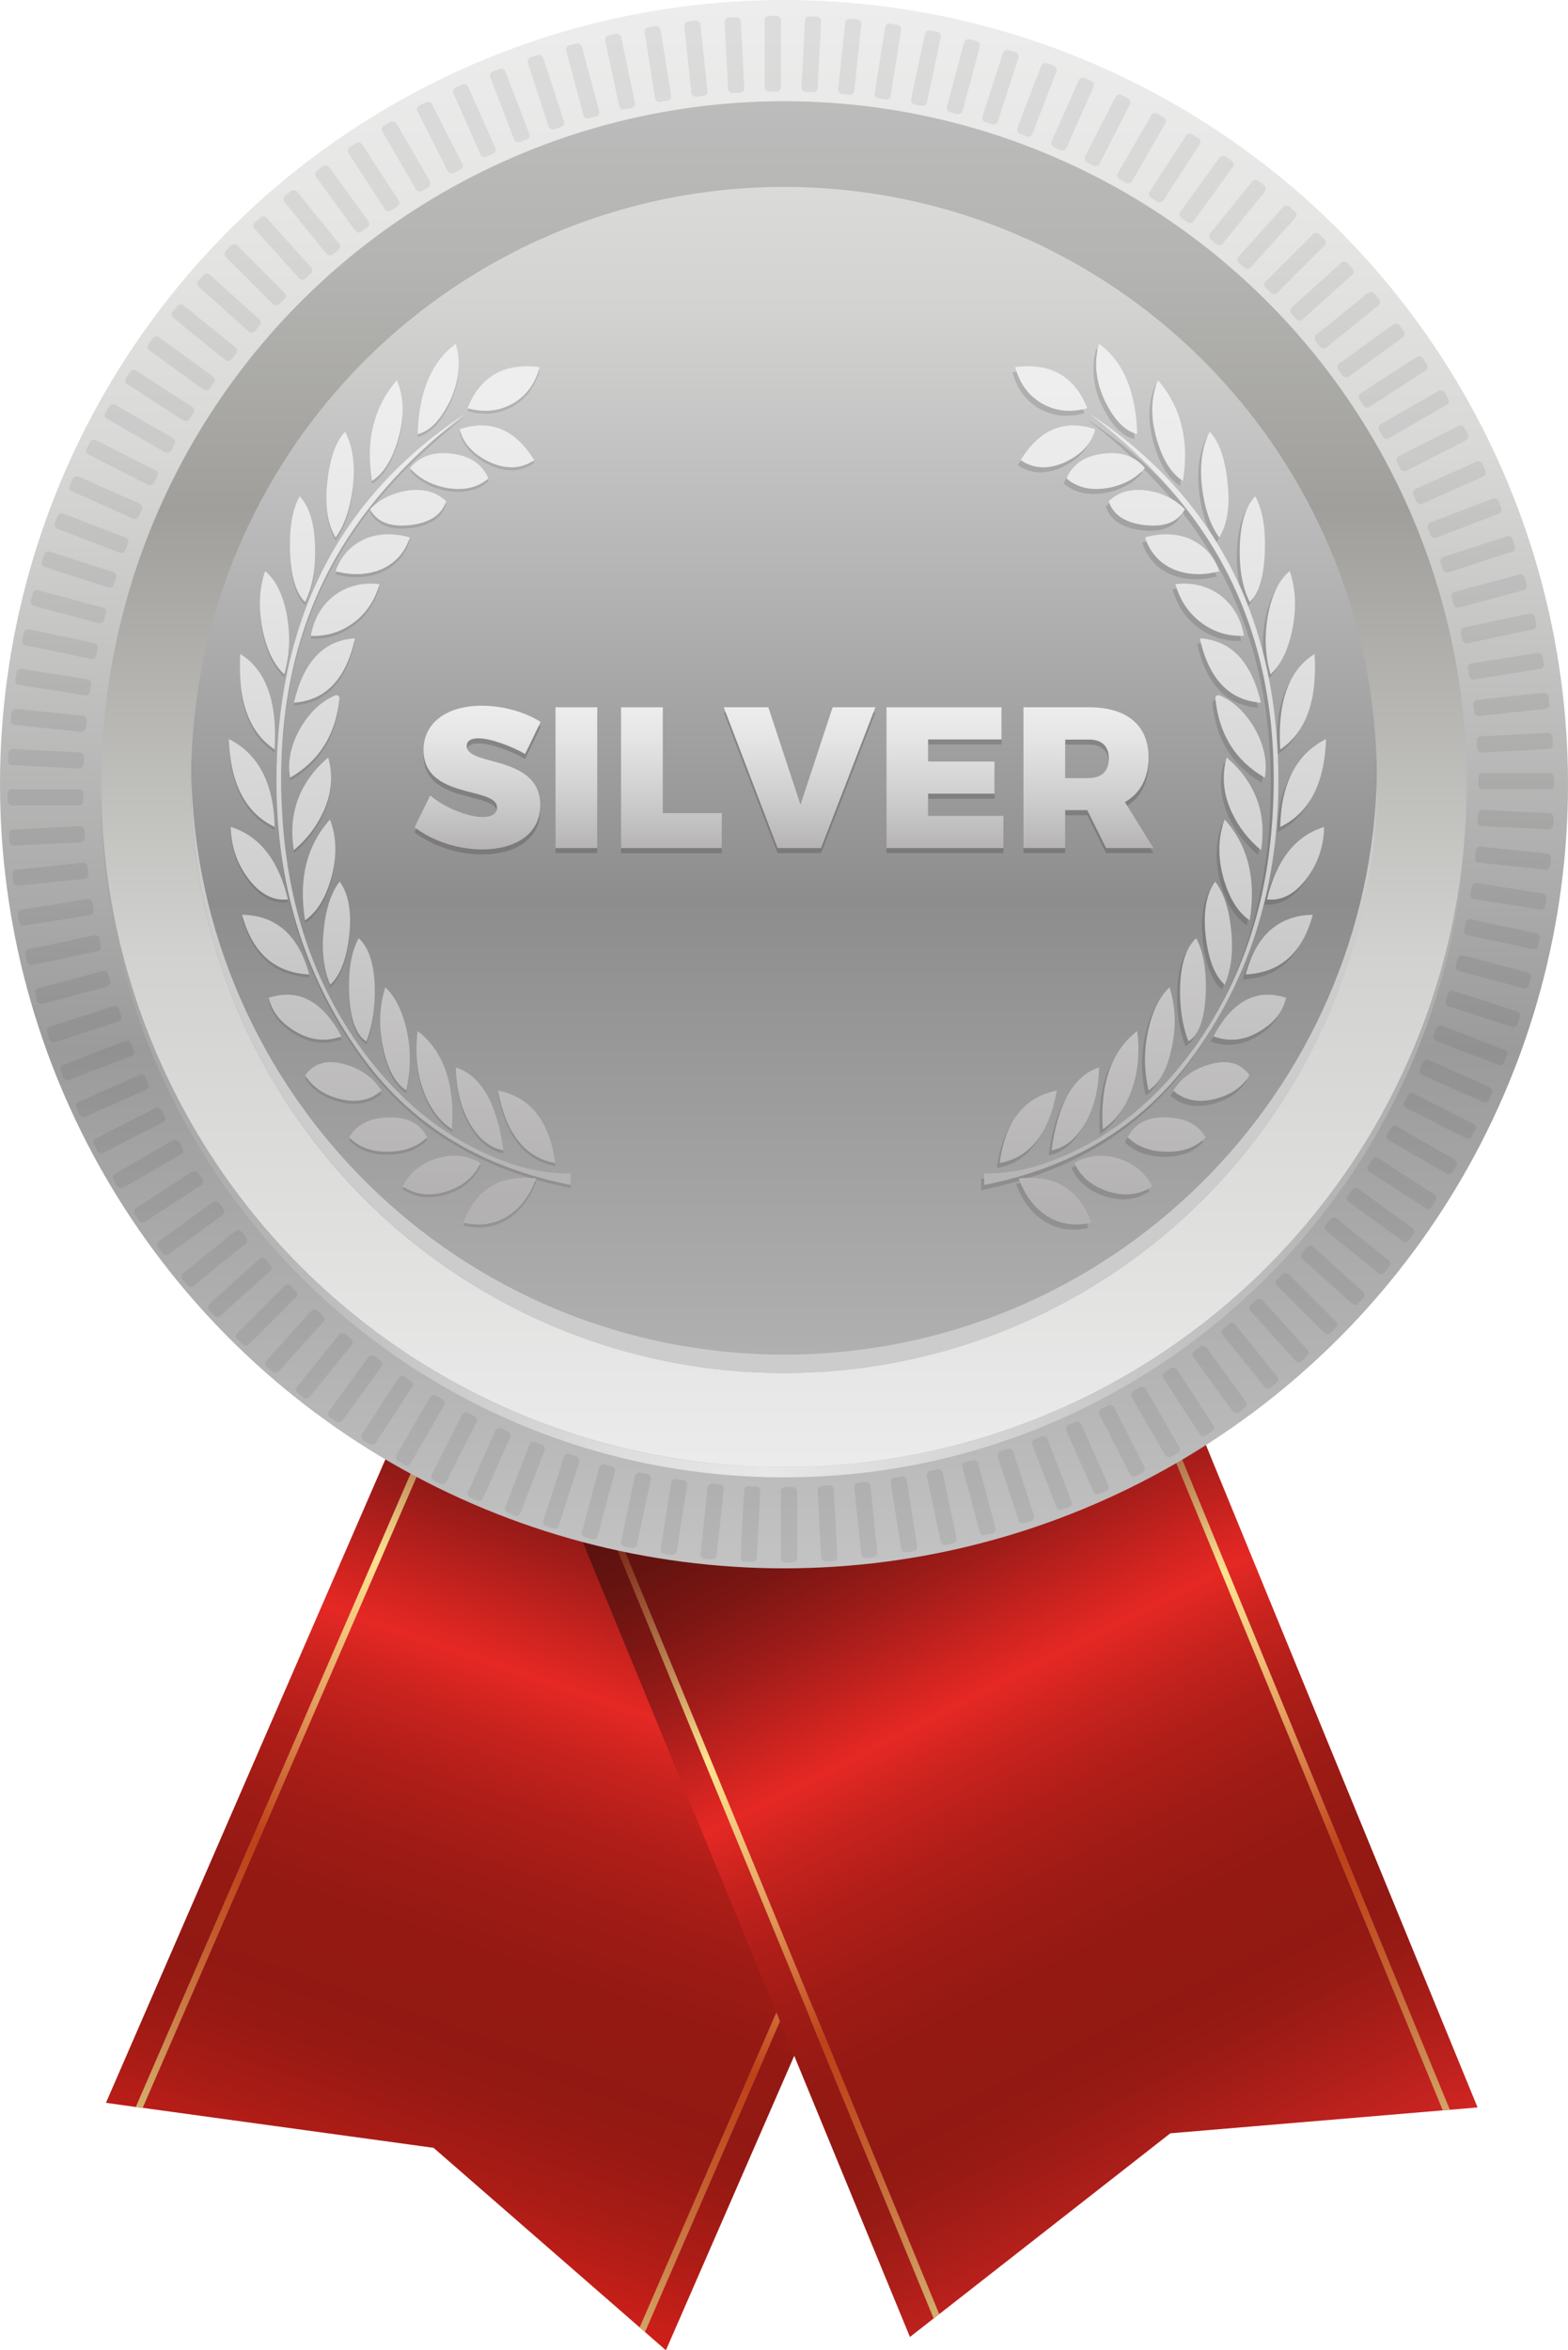
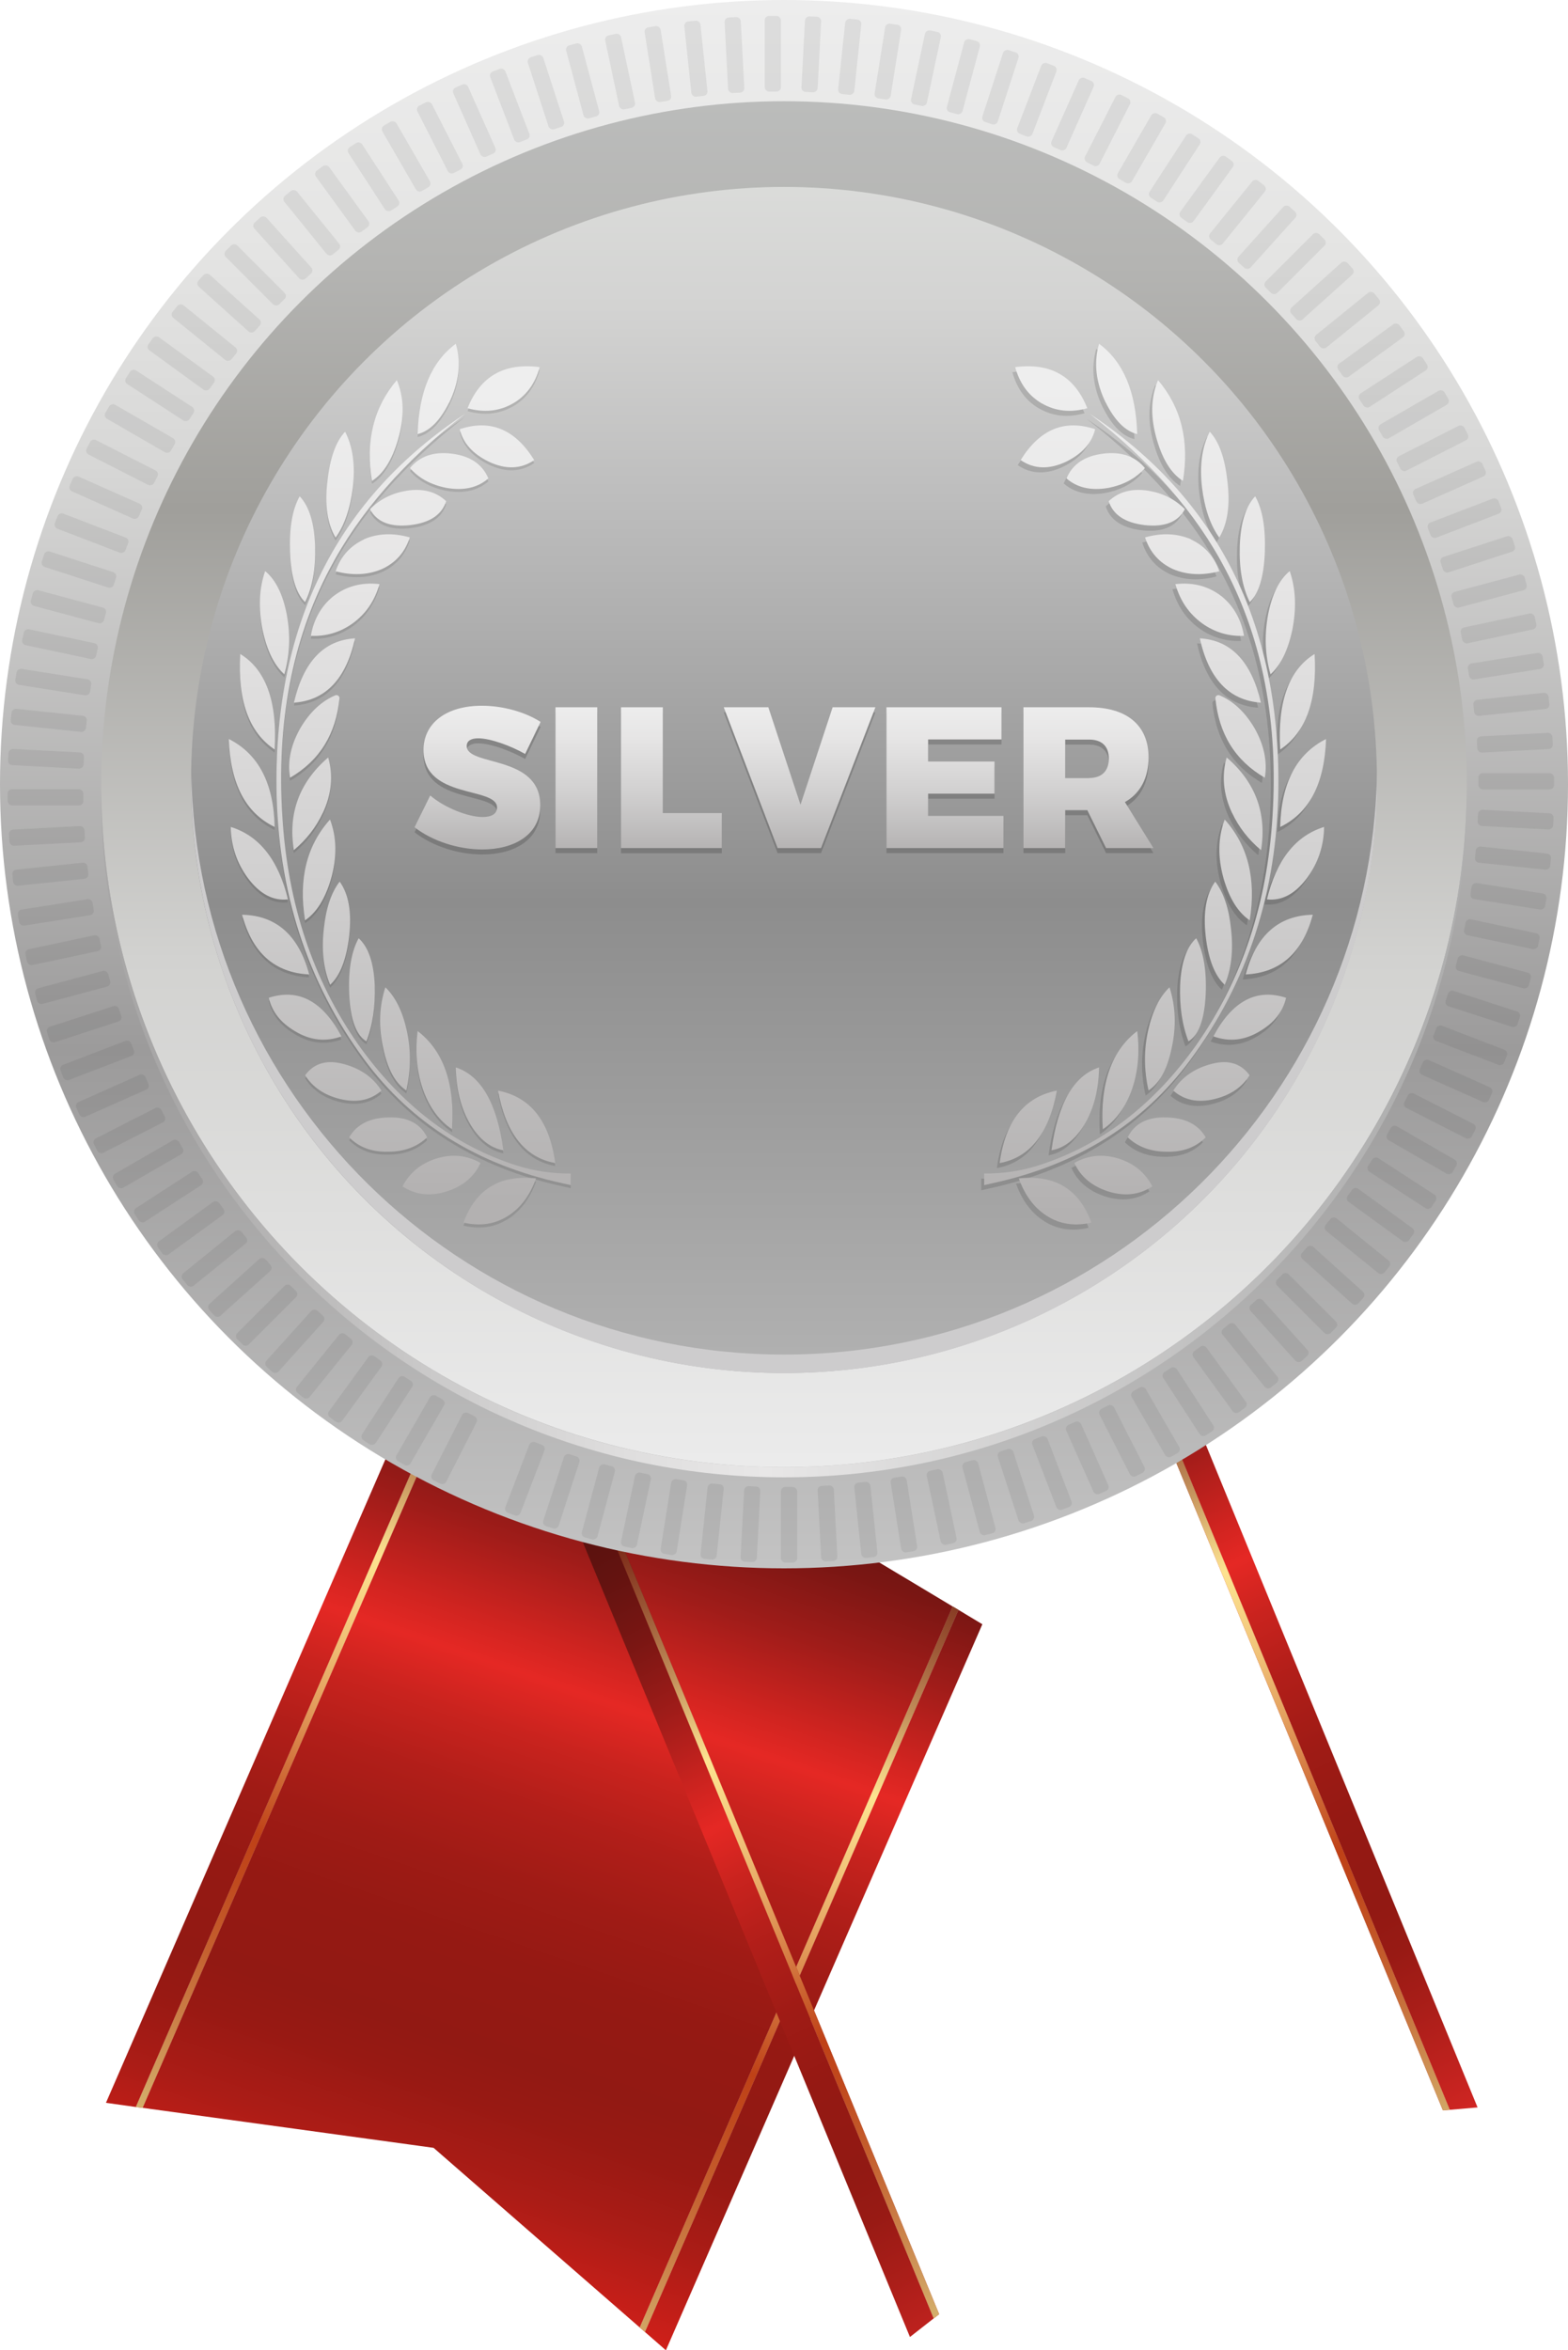
<svg xmlns="http://www.w3.org/2000/svg" xmlns:xlink="http://www.w3.org/1999/xlink" id="Calque_2" viewBox="0 0 112.18 168.11">
  <defs>
    <style>.cls-1{opacity:.07;}.cls-2{opacity:.11;}.cls-3{mask:url(#mask);}.cls-4{filter:url(#luminosity-noclip-2);}.cls-5{fill:#010101;}.cls-6{fill:#cdcccd;}.cls-7{fill:url(#_ÂÁ_Ï_ÌÌ_È_____ËÂÌÚ_132-2);}.cls-8{fill:url(#_ÂÁ_Ï_ÌÌ_È_____ËÂÌÚ_132-3);}.cls-9{fill:url(#_ÂÁ_Ï_ÌÌ_È_____ËÂÌÚ_130-3);}.cls-10{fill:url(#_ÂÁ_Ï_ÌÌ_È_____ËÂÌÚ_130-2);}.cls-11{fill:url(#_ÂÁ_Ï_ÌÌ_È_____ËÂÌÚ_130-4);}.cls-12{fill:url(#_ÂÁ_Ï_ÌÌ_È_____ËÂÌÚ_115-3);}.cls-13{fill:url(#_ÂÁ_Ï_ÌÌ_È_____ËÂÌÚ_115-2);}.cls-14{fill:url(#_ÂÁ_Ï_ÌÌ_È_____ËÂÌÚ_115-5);}.cls-15{fill:url(#_ÂÁ_Ï_ÌÌ_È_____ËÂÌÚ_115-4);}.cls-16{fill:url(#_ÂÁ_Ï_ÌÌ_È_____ËÂÌÚ_115-7);}.cls-17{fill:url(#_ÂÁ_Ï_ÌÌ_È_____ËÂÌÚ_115-6);}.cls-18{fill:url(#_ÂÁ_Ï_ÌÌ_È_____ËÂÌÚ_213-2);}.cls-19{fill:url(#_ÂÁ_Ï_ÌÌ_È_____ËÂÌÚ_213-5);}.cls-20{fill:url(#_ÂÁ_Ï_ÌÌ_È_____ËÂÌÚ_213-6);}.cls-21{fill:url(#_ÂÁ_Ï_ÌÌ_È_____ËÂÌÚ_213-7);}.cls-22{fill:url(#_ÂÁ_Ï_ÌÌ_È_____ËÂÌÚ_213-8);}.cls-23{fill:url(#_ÂÁ_Ï_ÌÌ_È_____ËÂÌÚ_213-9);}.cls-24{fill:url(#_ÂÁ_Ï_ÌÌ_È_____ËÂÌÚ_213-3);}.cls-25{fill:url(#_ÂÁ_Ï_ÌÌ_È_____ËÂÌÚ_213-4);}.cls-26{fill:url(#_ÂÁ_Ï_ÌÌ_È_____ËÂÌÚ_213-19);}.cls-27{fill:url(#_ÂÁ_Ï_ÌÌ_È_____ËÂÌÚ_213-15);}.cls-28{fill:url(#_ÂÁ_Ï_ÌÌ_È_____ËÂÌÚ_213-18);}.cls-29{fill:url(#_ÂÁ_Ï_ÌÌ_È_____ËÂÌÚ_213-17);}.cls-30{fill:url(#_ÂÁ_Ï_ÌÌ_È_____ËÂÌÚ_213-16);}.cls-31{fill:url(#_ÂÁ_Ï_ÌÌ_È_____ËÂÌÚ_213-20);}.cls-32{fill:url(#_ÂÁ_Ï_ÌÌ_È_____ËÂÌÚ_213-29);}.cls-33{fill:url(#_ÂÁ_Ï_ÌÌ_È_____ËÂÌÚ_213-21);}.cls-34{fill:url(#_ÂÁ_Ï_ÌÌ_È_____ËÂÌÚ_213-22);}.cls-35{fill:url(#_ÂÁ_Ï_ÌÌ_È_____ËÂÌÚ_213-23);}.cls-36{fill:url(#_ÂÁ_Ï_ÌÌ_È_____ËÂÌÚ_213-24);}.cls-37{fill:url(#_ÂÁ_Ï_ÌÌ_È_____ËÂÌÚ_213-26);}.cls-38{fill:url(#_ÂÁ_Ï_ÌÌ_È_____ËÂÌÚ_213-27);}.cls-39{fill:url(#_ÂÁ_Ï_ÌÌ_È_____ËÂÌÚ_213-28);}.cls-40{fill:url(#_ÂÁ_Ï_ÌÌ_È_____ËÂÌÚ_213-25);}.cls-41{fill:url(#_ÂÁ_Ï_ÌÌ_È_____ËÂÌÚ_213-37);}.cls-42{fill:url(#_ÂÁ_Ï_ÌÌ_È_____ËÂÌÚ_213-36);}.cls-43{fill:url(#_ÂÁ_Ï_ÌÌ_È_____ËÂÌÚ_213-35);}.cls-44{fill:url(#_ÂÁ_Ï_ÌÌ_È_____ËÂÌÚ_213-39);}.cls-45{fill:url(#_ÂÁ_Ï_ÌÌ_È_____ËÂÌÚ_213-38);}.cls-46{fill:url(#_ÂÁ_Ï_ÌÌ_È_____ËÂÌÚ_213-44);}.cls-47{fill:url(#_ÂÁ_Ï_ÌÌ_È_____ËÂÌÚ_213-41);}.cls-48{fill:url(#_ÂÁ_Ï_ÌÌ_È_____ËÂÌÚ_213-42);}.cls-49{fill:url(#_ÂÁ_Ï_ÌÌ_È_____ËÂÌÚ_213-45);}.cls-50{fill:url(#_ÂÁ_Ï_ÌÌ_È_____ËÂÌÚ_213-46);}.cls-51{fill:url(#_ÂÁ_Ï_ÌÌ_È_____ËÂÌÚ_213-40);}.cls-52{fill:url(#_ÂÁ_Ï_ÌÌ_È_____ËÂÌÚ_213-49);}.cls-53{fill:url(#_ÂÁ_Ï_ÌÌ_È_____ËÂÌÚ_213-47);}.cls-54{fill:url(#_ÂÁ_Ï_ÌÌ_È_____ËÂÌÚ_213-43);}.cls-55{fill:url(#_ÂÁ_Ï_ÌÌ_È_____ËÂÌÚ_213-11);}.cls-56{fill:url(#_ÂÁ_Ï_ÌÌ_È_____ËÂÌÚ_213-14);}.cls-57{fill:url(#_ÂÁ_Ï_ÌÌ_È_____ËÂÌÚ_213-13);}.cls-58{fill:url(#_ÂÁ_Ï_ÌÌ_È_____ËÂÌÚ_213-48);}.cls-59{fill:url(#_ÂÁ_Ï_ÌÌ_È_____ËÂÌÚ_213-10);}.cls-60{fill:url(#_ÂÁ_Ï_ÌÌ_È_____ËÂÌÚ_213-12);}.cls-61{fill:url(#_ÂÁ_Ï_ÌÌ_È_____ËÂÌÚ_213-31);}.cls-62{fill:url(#_ÂÁ_Ï_ÌÌ_È_____ËÂÌÚ_213-34);}.cls-63{fill:url(#_ÂÁ_Ï_ÌÌ_È_____ËÂÌÚ_213-32);}.cls-64{fill:url(#_ÂÁ_Ï_ÌÌ_È_____ËÂÌÚ_213-30);}.cls-65{fill:url(#_ÂÁ_Ï_ÌÌ_È_____ËÂÌÚ_213-33);}.cls-66{fill:url(#_ÂÁ_Ï_ÌÌ_È_____ËÂÌÚ_213-61);}.cls-67{fill:url(#_ÂÁ_Ï_ÌÌ_È_____ËÂÌÚ_213-60);}.cls-68{fill:url(#_ÂÁ_Ï_ÌÌ_È_____ËÂÌÚ_213-63);}.cls-69{fill:url(#_ÂÁ_Ï_ÌÌ_È_____ËÂÌÚ_213-62);}.cls-70{fill:url(#_ÂÁ_Ï_ÌÌ_È_____ËÂÌÚ_213-66);}.cls-71{fill:url(#_ÂÁ_Ï_ÌÌ_È_____ËÂÌÚ_213-68);}.cls-72{fill:url(#_ÂÁ_Ï_ÌÌ_È_____ËÂÌÚ_213-65);}.cls-73{fill:url(#_ÂÁ_Ï_ÌÌ_È_____ËÂÌÚ_213-67);}.cls-74{fill:url(#_ÂÁ_Ï_ÌÌ_È_____ËÂÌÚ_213-64);}.cls-75{fill:url(#_ÂÁ_Ï_ÌÌ_È_____ËÂÌÚ_213-57);}.cls-76{fill:url(#_ÂÁ_Ï_ÌÌ_È_____ËÂÌÚ_213-56);}.cls-77{fill:url(#_ÂÁ_Ï_ÌÌ_È_____ËÂÌÚ_213-55);}.cls-78{fill:url(#_ÂÁ_Ï_ÌÌ_È_____ËÂÌÚ_213-59);}.cls-79{fill:url(#_ÂÁ_Ï_ÌÌ_È_____ËÂÌÚ_213-52);}.cls-80{fill:url(#_ÂÁ_Ï_ÌÌ_È_____ËÂÌÚ_213-53);}.cls-81{fill:url(#_ÂÁ_Ï_ÌÌ_È_____ËÂÌÚ_213-51);}.cls-82{fill:url(#_ÂÁ_Ï_ÌÌ_È_____ËÂÌÚ_213-50);}.cls-83{fill:url(#_ÂÁ_Ï_ÌÌ_È_____ËÂÌÚ_213-54);}.cls-84{fill:url(#_ÂÁ_Ï_ÌÌ_È_____ËÂÌÚ_213-58);}.cls-85{opacity:.17;}.cls-86{opacity:.13;}.cls-87{fill:url(#_ÂÁ_Ï_ÌÌ_È_____ËÂÌÚ_226);mix-blend-mode:multiply;}.cls-88{mask:url(#mask-1);}.cls-89{fill:url(#_ÂÁ_Ï_ÌÌ_È_____ËÂÌÚ_115);}.cls-90{fill:url(#_ÂÁ_Ï_ÌÌ_È_____ËÂÌÚ_130);}.cls-91{fill:url(#_ÂÁ_Ï_ÌÌ_È_____ËÂÌÚ_132);}.cls-92{fill:url(#_ÂÁ_Ï_ÌÌ_È_____ËÂÌÚ_204);}.cls-93{fill:url(#_ÂÁ_Ï_ÌÌ_È_____ËÂÌÚ_209);}.cls-94{fill:url(#_ÂÁ_Ï_ÌÌ_È_____ËÂÌÚ_213);}.cls-95{fill:url(#_ÂÁ_Ï_ÌÌ_È_____ËÂÌÚ_225);}.cls-96{fill:url(#_ÂÁ_Ï_ÌÌ_È_____ËÂÌÚ_184);}.cls-97{fill:url(#_ÂÁ_Ï_ÌÌ_È_____ËÂÌÚ_192);}</style>
    <linearGradient id="_ÂÁ_Ï_ÌÌ_È_____ËÂÌÚ_132" x1="-245.76" y1="-286.03" x2="-253.99" y2="-353.79" gradientTransform="translate(144.67 536.07) rotate(25.8)" gradientUnits="userSpaceOnUse">
      <stop offset="0" stop-color="#e5231d" />
      <stop offset=".06" stop-color="#cb1f19" />
      <stop offset=".15" stop-color="#ab1c16" />
      <stop offset=".23" stop-color="#981913" />
      <stop offset=".28" stop-color="#921913" />
      <stop offset=".38" stop-color="#951913" />
      <stop offset=".46" stop-color="#9f1b15" />
      <stop offset=".54" stop-color="#b11e19" />
      <stop offset=".61" stop-color="#c9231e" />
      <stop offset=".67" stop-color="#e52824" />
      <stop offset=".71" stop-color="#d12420" />
      <stop offset=".8" stop-color="#9f1c19" />
      <stop offset=".88" stop-color="#7a1613" />
      <stop offset=".95" stop-color="#641310" />
      <stop offset=".99" stop-color="#5c120f" />
    </linearGradient>
    <linearGradient id="_ÂÁ_Ï_ÌÌ_È_____ËÂÌÚ_132-2" x1="-266.41" y1="-283.52" x2="-274.65" y2="-351.28" xlink:href="#_ÂÁ_Ï_ÌÌ_È_____ËÂÌÚ_132" />
    <linearGradient id="_ÂÁ_Ï_ÌÌ_È_____ËÂÌÚ_132-3" x1="-286.97" y1="-281.02" x2="-295.2" y2="-348.78" xlink:href="#_ÂÁ_Ï_ÌÌ_È_____ËÂÌÚ_132" />
    <linearGradient id="_ÂÁ_Ï_ÌÌ_È_____ËÂÌÚ_115" x1="-285.68" y1="-281.18" x2="-293.92" y2="-348.94" gradientTransform="translate(144.67 536.07) rotate(25.8)" gradientUnits="userSpaceOnUse">
      <stop offset="0" stop-color="#e62a29" />
      <stop offset=".06" stop-color="#cb2421" />
      <stop offset=".16" stop-color="#ab1e19" />
      <stop offset=".23" stop-color="#981a14" />
      <stop offset=".28" stop-color="#921913" />
      <stop offset=".38" stop-color="#951913" />
      <stop offset=".46" stop-color="#9f1b15" />
      <stop offset=".54" stop-color="#b11e19" />
      <stop offset=".61" stop-color="#c9231e" />
      <stop offset=".67" stop-color="#e52824" />
      <stop offset=".71" stop-color="#d12420" />
      <stop offset=".8" stop-color="#9f1c19" />
      <stop offset=".88" stop-color="#7a1613" />
      <stop offset=".95" stop-color="#641310" />
      <stop offset=".99" stop-color="#5c120f" />
    </linearGradient>
    <linearGradient id="_ÂÁ_Ï_ÌÌ_È_____ËÂÌÚ_130" x1="-288.65" y1="-285.84" x2="-291.95" y2="-353.58" gradientTransform="translate(144.67 536.07) rotate(25.8)" gradientUnits="userSpaceOnUse">
      <stop offset="0" stop-color="#d7c079" />
      <stop offset=".02" stop-color="#d5b671" />
      <stop offset=".13" stop-color="#cb834a" />
      <stop offset=".22" stop-color="#c45f2e" />
      <stop offset=".3" stop-color="#c0491d" />
      <stop offset=".35" stop-color="#bf4117" />
      <stop offset=".42" stop-color="#cf6c37" />
      <stop offset=".5" stop-color="#e39e5d" />
      <stop offset=".58" stop-color="#f1c379" />
      <stop offset=".64" stop-color="#f9d989" />
      <stop offset=".67" stop-color="#fde290" />
      <stop offset=".7" stop-color="#eccb81" />
      <stop offset=".77" stop-color="#bf8a57" />
      <stop offset=".84" stop-color="#9c5836" />
      <stop offset=".9" stop-color="#82331e" />
      <stop offset=".95" stop-color="#721d10" />
      <stop offset=".98" stop-color="#6d150b" />
    </linearGradient>
    <linearGradient id="_ÂÁ_Ï_ÌÌ_È_____ËÂÌÚ_115-2" x1="-246.96" y1="-285.89" x2="-255.19" y2="-353.64" xlink:href="#_ÂÁ_Ï_ÌÌ_È_____ËÂÌÚ_115" />
    <linearGradient id="_ÂÁ_Ï_ÌÌ_È_____ËÂÌÚ_130-2" x1="-249.28" y1="-285.84" x2="-252.57" y2="-353.58" xlink:href="#_ÂÁ_Ï_ÌÌ_È_____ËÂÌÚ_130" />
    <linearGradient id="_ÂÁ_Ï_ÌÌ_È_____ËÂÌÚ_115-3" x1="374.39" y1="105.86" x2="366.15" y2="38.1" gradientTransform="translate(-279.6 181.85) rotate(-20.05)" xlink:href="#_ÂÁ_Ï_ÌÌ_È_____ËÂÌÚ_115" />
    <linearGradient id="_ÂÁ_Ï_ÌÌ_È_____ËÂÌÚ_115-4" x1="353.73" y1="108.37" x2="345.5" y2="40.61" gradientTransform="translate(-279.6 181.85) rotate(-20.05)" xlink:href="#_ÂÁ_Ï_ÌÌ_È_____ËÂÌÚ_115" />
    <linearGradient id="_ÂÁ_Ï_ÌÌ_È_____ËÂÌÚ_115-5" x1="333.17" y1="110.87" x2="324.94" y2="43.11" gradientTransform="translate(-279.6 181.85) rotate(-20.05)" xlink:href="#_ÂÁ_Ï_ÌÌ_È_____ËÂÌÚ_115" />
    <linearGradient id="_ÂÁ_Ï_ÌÌ_È_____ËÂÌÚ_115-6" x1="334.46" y1="110.71" x2="326.22" y2="42.96" gradientTransform="translate(-279.6 181.85) rotate(-20.05)" xlink:href="#_ÂÁ_Ï_ÌÌ_È_____ËÂÌÚ_115" />
    <linearGradient id="_ÂÁ_Ï_ÌÌ_È_____ËÂÌÚ_130-3" x1="331.49" y1="106.06" x2="328.2" y2="38.31" gradientTransform="translate(-279.6 181.85) rotate(-20.05)" xlink:href="#_ÂÁ_Ï_ÌÌ_È_____ËÂÌÚ_130" />
    <linearGradient id="_ÂÁ_Ï_ÌÌ_È_____ËÂÌÚ_115-7" x1="373.19" y1="106.01" x2="364.95" y2="38.25" gradientTransform="translate(-279.6 181.85) rotate(-20.05)" xlink:href="#_ÂÁ_Ï_ÌÌ_È_____ËÂÌÚ_115" />
    <linearGradient id="_ÂÁ_Ï_ÌÌ_È_____ËÂÌÚ_130-4" x1="370.87" y1="106.06" x2="367.57" y2="38.31" gradientTransform="translate(-279.6 181.85) rotate(-20.05)" xlink:href="#_ÂÁ_Ï_ÌÌ_È_____ËÂÌÚ_130" />
    <linearGradient id="_ÂÁ_Ï_ÌÌ_È_____ËÂÌÚ_184" x1="56.09" y1="0" x2="56.09" y2="112.01" gradientTransform="matrix(1, 0, 0, 1, 0, 0)" gradientUnits="userSpaceOnUse">
      <stop offset="0" stop-color="#ededed" />
      <stop offset=".15" stop-color="#e5e5e4" />
      <stop offset=".29" stop-color="#d8d8d7" />
      <stop offset=".67" stop-color="#9c9b9b" />
      <stop offset="1" stop-color="#c3c3c3" />
    </linearGradient>
    <linearGradient id="_ÂÁ_Ï_ÌÌ_È_____ËÂÌÚ_192" x1="56.09" y1="7.24" x2="56.09" y2="104.66" gradientTransform="matrix(1, 0, 0, 1, 0, 0)" gradientUnits="userSpaceOnUse">
      <stop offset="0" stop-color="#bbbcbb" />
      <stop offset=".12" stop-color="#b4b4b2" />
      <stop offset=".29" stop-color="#a1a09c" />
      <stop offset=".3" stop-color="#a09f9b" />
      <stop offset=".63" stop-color="#d2d2d0" />
      <stop offset="1" stop-color="#ebebeb" />
    </linearGradient>
    <linearGradient id="_ÂÁ_Ï_ÌÌ_È_____ËÂÌÚ_204" x1="11.87" y1="81.06" x2="101.38" y2="81.06" gradientTransform="matrix(1, 0, 0, 1, 0, 0)" gradientUnits="userSpaceOnUse">
      <stop offset="0" stop-color="#a8a7a7" />
      <stop offset=".2" stop-color="#c9c8c8" />
      <stop offset=".37" stop-color="#dfdede" />
      <stop offset=".48" stop-color="#e8e7e7" />
      <stop offset=".99" stop-color="#afafaf" />
    </linearGradient>
    <linearGradient id="_ÂÁ_Ï_ÌÌ_È_____ËÂÌÚ_209" x1="56.09" y1="12.59" x2="56.09" y2="97.74" gradientTransform="matrix(1, 0, 0, 1, 0, 0)" gradientUnits="userSpaceOnUse">
      <stop offset="0" stop-color="#dbdcda" />
      <stop offset=".11" stop-color="#d3d3d2" />
      <stop offset=".27" stop-color="#bdbdbd" />
      <stop offset=".33" stop-color="#b5b5b5" />
      <stop offset=".61" stop-color="#8d8d8d" />
      <stop offset="1" stop-color="#b1b1b1" />
    </linearGradient>
    <linearGradient id="_ÂÁ_Ï_ÌÌ_È_____ËÂÌÚ_213" x1="22.49" y1="27.99" x2="22.49" y2="85.79" gradientTransform="matrix(1, 0, 0, 1, 0, 0)" gradientUnits="userSpaceOnUse">
      <stop offset="0" stop-color="#eee" />
      <stop offset=".24" stop-color="#e6e5e5" />
      <stop offset=".61" stop-color="#d0cfcf" />
      <stop offset="1" stop-color="#b3b1b1" />
    </linearGradient>
    <linearGradient id="_ÂÁ_Ï_ÌÌ_È_____ËÂÌÚ_213-2" x1="22.3" y1="27.99" x2="22.3" y2="85.79" xlink:href="#_ÂÁ_Ï_ÌÌ_È_____ËÂÌÚ_213" />
    <linearGradient id="_ÂÁ_Ï_ÌÌ_È_____ËÂÌÚ_213-3" x1="22.84" y1="27.99" x2="22.84" y2="85.79" xlink:href="#_ÂÁ_Ï_ÌÌ_È_____ËÂÌÚ_213" />
    <linearGradient id="_ÂÁ_Ï_ÌÌ_È_____ËÂÌÚ_213-4" x1="23.21" y1="27.99" x2="23.21" y2="85.79" xlink:href="#_ÂÁ_Ï_ÌÌ_È_____ËÂÌÚ_213" />
    <linearGradient id="_ÂÁ_Ï_ÌÌ_È_____ËÂÌÚ_213-5" x1="28.26" y1="27.99" x2="28.26" y2="85.79" xlink:href="#_ÂÁ_Ï_ÌÌ_È_____ËÂÌÚ_213" />
    <linearGradient id="_ÂÁ_Ï_ÌÌ_È_____ËÂÌÚ_213-6" x1="26.67" y1="27.99" x2="26.67" y2="85.79" xlink:href="#_ÂÁ_Ï_ÌÌ_È_____ËÂÌÚ_213" />
    <linearGradient id="_ÂÁ_Ï_ÌÌ_È_____ËÂÌÚ_213-7" x1="24.07" y1="27.99" x2="24.07" y2="85.79" xlink:href="#_ÂÁ_Ï_ÌÌ_È_____ËÂÌÚ_213" />
    <linearGradient id="_ÂÁ_Ï_ÌÌ_È_____ËÂÌÚ_213-8" x1="27.77" y1="27.99" x2="27.77" y2="85.79" xlink:href="#_ÂÁ_Ï_ÌÌ_È_____ËÂÌÚ_213" />
    <linearGradient id="_ÂÁ_Ï_ÌÌ_È_____ËÂÌÚ_213-9" x1="31.6" y1="27.99" x2="31.6" y2="85.79" xlink:href="#_ÂÁ_Ï_ÌÌ_È_____ËÂÌÚ_213" />
    <linearGradient id="_ÂÁ_Ï_ÌÌ_È_____ËÂÌÚ_213-10" x1="35.75" y1="27.99" x2="35.75" y2="85.79" xlink:href="#_ÂÁ_Ï_ÌÌ_È_____ËÂÌÚ_213" />
    <linearGradient id="_ÂÁ_Ï_ÌÌ_È_____ËÂÌÚ_213-11" x1="19.72" y1="27.99" x2="19.72" y2="85.79" xlink:href="#_ÂÁ_Ï_ÌÌ_È_____ËÂÌÚ_213" />
    <linearGradient id="_ÂÁ_Ï_ÌÌ_È_____ËÂÌÚ_213-12" x1="24.55" y1="27.99" x2="24.55" y2="85.79" xlink:href="#_ÂÁ_Ï_ÌÌ_È_____ËÂÌÚ_213" />
    <linearGradient id="_ÂÁ_Ï_ÌÌ_È_____ËÂÌÚ_213-13" x1="21.83" y1="27.99" x2="21.83" y2="85.79" xlink:href="#_ÂÁ_Ï_ÌÌ_È_____ËÂÌÚ_213" />
    <linearGradient id="_ÂÁ_Ï_ÌÌ_È_____ËÂÌÚ_213-14" x1="18.55" y1="27.99" x2="18.55" y2="85.79" xlink:href="#_ÂÁ_Ï_ÌÌ_È_____ËÂÌÚ_213" />
    <linearGradient id="_ÂÁ_Ï_ÌÌ_È_____ËÂÌÚ_213-15" x1="31.35" y1="27.99" x2="31.35" y2="85.79" xlink:href="#_ÂÁ_Ï_ÌÌ_È_____ËÂÌÚ_213" />
    <linearGradient id="_ÂÁ_Ï_ÌÌ_È_____ËÂÌÚ_213-16" x1="35.56" y1="27.99" x2="35.56" y2="85.79" xlink:href="#_ÂÁ_Ï_ÌÌ_È_____ËÂÌÚ_213" />
    <linearGradient id="_ÂÁ_Ï_ÌÌ_È_____ËÂÌÚ_213-17" x1="34.31" y1="27.99" x2="34.31" y2="85.79" xlink:href="#_ÂÁ_Ï_ÌÌ_È_____ËÂÌÚ_213" />
    <linearGradient id="_ÂÁ_Ï_ÌÌ_È_____ËÂÌÚ_213-18" x1="37.67" y1="27.99" x2="37.67" y2="85.79" xlink:href="#_ÂÁ_Ï_ÌÌ_È_____ËÂÌÚ_213" />
    <linearGradient id="_ÂÁ_Ï_ÌÌ_È_____ËÂÌÚ_213-19" x1="32.13" y1="27.99" x2="32.13" y2="85.79" xlink:href="#_ÂÁ_Ï_ÌÌ_È_____ËÂÌÚ_213" />
    <linearGradient id="_ÂÁ_Ï_ÌÌ_È_____ËÂÌÚ_213-20" x1="24.7" y1="27.99" x2="24.7" y2="85.79" xlink:href="#_ÂÁ_Ï_ÌÌ_È_____ËÂÌÚ_213" />
    <linearGradient id="_ÂÁ_Ï_ÌÌ_È_____ËÂÌÚ_213-21" x1="18.01" y1="27.99" x2="18.01" y2="85.79" xlink:href="#_ÂÁ_Ï_ÌÌ_È_____ËÂÌÚ_213" />
    <linearGradient id="_ÂÁ_Ï_ÌÌ_È_____ËÂÌÚ_213-22" x1="31.09" y1="27.99" x2="31.09" y2="85.79" xlink:href="#_ÂÁ_Ï_ÌÌ_È_____ËÂÌÚ_213" />
    <linearGradient id="_ÂÁ_Ï_ÌÌ_È_____ËÂÌÚ_213-23" x1="29.19" y1="27.99" x2="29.19" y2="85.79" xlink:href="#_ÂÁ_Ï_ÌÌ_È_____ËÂÌÚ_213" />
    <linearGradient id="_ÂÁ_Ï_ÌÌ_È_____ËÂÌÚ_213-24" x1="19.64" y1="27.99" x2="19.64" y2="85.79" xlink:href="#_ÂÁ_Ï_ÌÌ_È_____ËÂÌÚ_213" />
    <linearGradient id="_ÂÁ_Ï_ÌÌ_È_____ËÂÌÚ_213-25" x1="36.02" y1="27.99" x2="36.02" y2="85.79" xlink:href="#_ÂÁ_Ï_ÌÌ_È_____ËÂÌÚ_213" />
    <linearGradient id="_ÂÁ_Ï_ÌÌ_È_____ËÂÌÚ_213-26" x1="21.64" y1="27.99" x2="21.64" y2="85.79" xlink:href="#_ÂÁ_Ï_ÌÌ_È_____ËÂÌÚ_213" />
    <linearGradient id="_ÂÁ_Ï_ÌÌ_È_____ËÂÌÚ_213-27" x1="18.42" y1="27.99" x2="18.42" y2="85.79" xlink:href="#_ÂÁ_Ï_ÌÌ_È_____ËÂÌÚ_213" />
    <linearGradient id="_ÂÁ_Ï_ÌÌ_È_____ËÂÌÚ_213-28" x1="25.89" y1="27.99" x2="25.89" y2="85.79" xlink:href="#_ÂÁ_Ï_ÌÌ_È_____ËÂÌÚ_213" />
    <linearGradient id="_ÂÁ_Ï_ÌÌ_È_____ËÂÌÚ_213-29" x1="27.62" y1="27.99" x2="27.62" y2="85.79" xlink:href="#_ÂÁ_Ï_ÌÌ_È_____ËÂÌÚ_213" />
    <linearGradient id="_ÂÁ_Ï_ÌÌ_È_____ËÂÌÚ_213-30" x1="24.33" y1="27.99" x2="24.33" y2="85.79" xlink:href="#_ÂÁ_Ï_ÌÌ_È_____ËÂÌÚ_213" />
    <linearGradient id="_ÂÁ_Ï_ÌÌ_È_____ËÂÌÚ_213-31" x1="30.31" y1="27.99" x2="30.31" y2="85.79" xlink:href="#_ÂÁ_Ï_ÌÌ_È_____ËÂÌÚ_213" />
    <linearGradient id="_ÂÁ_Ï_ÌÌ_È_____ËÂÌÚ_213-32" x1="88.74" y1="27.61" x2="88.74" y2="86.76" xlink:href="#_ÂÁ_Ï_ÌÌ_È_____ËÂÌÚ_213" />
    <linearGradient id="_ÂÁ_Ï_ÌÌ_È_____ËÂÌÚ_213-33" x1="88.94" y1="27.61" x2="88.94" y2="86.76" xlink:href="#_ÂÁ_Ï_ÌÌ_È_____ËÂÌÚ_213" />
    <linearGradient id="_ÂÁ_Ï_ÌÌ_È_____ËÂÌÚ_213-34" x1="88.4" y1="27.61" x2="88.4" y2="86.76" xlink:href="#_ÂÁ_Ï_ÌÌ_È_____ËÂÌÚ_213" />
    <linearGradient id="_ÂÁ_Ï_ÌÌ_È_____ËÂÌÚ_213-35" x1="88.03" y1="27.61" x2="88.03" y2="86.76" xlink:href="#_ÂÁ_Ï_ÌÌ_È_____ËÂÌÚ_213" />
    <linearGradient id="_ÂÁ_Ï_ÌÌ_È_____ËÂÌÚ_213-36" x1="82.98" y1="27.61" x2="82.98" y2="86.76" xlink:href="#_ÂÁ_Ï_ÌÌ_È_____ËÂÌÚ_213" />
    <linearGradient id="_ÂÁ_Ï_ÌÌ_È_____ËÂÌÚ_213-37" x1="84.57" y1="27.61" x2="84.57" y2="86.76" xlink:href="#_ÂÁ_Ï_ÌÌ_È_____ËÂÌÚ_213" />
    <linearGradient id="_ÂÁ_Ï_ÌÌ_È_____ËÂÌÚ_213-38" x1="87.17" y1="27.61" x2="87.17" y2="86.76" xlink:href="#_ÂÁ_Ï_ÌÌ_È_____ËÂÌÚ_213" />
    <linearGradient id="_ÂÁ_Ï_ÌÌ_È_____ËÂÌÚ_213-39" x1="83.47" y1="27.61" x2="83.47" y2="86.76" xlink:href="#_ÂÁ_Ï_ÌÌ_È_____ËÂÌÚ_213" />
    <linearGradient id="_ÂÁ_Ï_ÌÌ_È_____ËÂÌÚ_213-40" x1="79.64" y1="27.61" x2="79.64" y2="86.76" xlink:href="#_ÂÁ_Ï_ÌÌ_È_____ËÂÌÚ_213" />
    <linearGradient id="_ÂÁ_Ï_ÌÌ_È_____ËÂÌÚ_213-41" x1="75.49" y1="27.61" x2="75.49" y2="86.76" xlink:href="#_ÂÁ_Ï_ÌÌ_È_____ËÂÌÚ_213" />
    <linearGradient id="_ÂÁ_Ï_ÌÌ_È_____ËÂÌÚ_213-42" x1="91.52" y1="27.61" x2="91.52" y2="86.76" xlink:href="#_ÂÁ_Ï_ÌÌ_È_____ËÂÌÚ_213" />
    <linearGradient id="_ÂÁ_Ï_ÌÌ_È_____ËÂÌÚ_213-43" x1="86.68" y1="27.61" x2="86.68" y2="86.76" xlink:href="#_ÂÁ_Ï_ÌÌ_È_____ËÂÌÚ_213" />
    <linearGradient id="_ÂÁ_Ï_ÌÌ_È_____ËÂÌÚ_213-44" x1="89.41" y1="27.61" x2="89.41" y2="86.76" xlink:href="#_ÂÁ_Ï_ÌÌ_È_____ËÂÌÚ_213" />
    <linearGradient id="_ÂÁ_Ï_ÌÌ_È_____ËÂÌÚ_213-45" x1="92.68" y1="27.61" x2="92.68" y2="86.76" xlink:href="#_ÂÁ_Ï_ÌÌ_È_____ËÂÌÚ_213" />
    <linearGradient id="_ÂÁ_Ï_ÌÌ_È_____ËÂÌÚ_213-46" x1="79.89" y1="27.61" x2="79.89" y2="86.76" xlink:href="#_ÂÁ_Ï_ÌÌ_È_____ËÂÌÚ_213" />
    <linearGradient id="_ÂÁ_Ï_ÌÌ_È_____ËÂÌÚ_213-47" x1="75.68" y1="27.61" x2="75.68" y2="86.76" xlink:href="#_ÂÁ_Ï_ÌÌ_È_____ËÂÌÚ_213" />
    <linearGradient id="_ÂÁ_Ï_ÌÌ_È_____ËÂÌÚ_213-48" x1="76.93" y1="27.61" x2="76.93" y2="86.76" xlink:href="#_ÂÁ_Ï_ÌÌ_È_____ËÂÌÚ_213" />
    <linearGradient id="_ÂÁ_Ï_ÌÌ_È_____ËÂÌÚ_213-49" x1="73.57" y1="27.61" x2="73.57" y2="86.76" xlink:href="#_ÂÁ_Ï_ÌÌ_È_____ËÂÌÚ_213" />
    <linearGradient id="_ÂÁ_Ï_ÌÌ_È_____ËÂÌÚ_213-50" x1="79.11" y1="27.61" x2="79.11" y2="86.76" xlink:href="#_ÂÁ_Ï_ÌÌ_È_____ËÂÌÚ_213" />
    <linearGradient id="_ÂÁ_Ï_ÌÌ_È_____ËÂÌÚ_213-51" x1="86.54" y1="27.61" x2="86.54" y2="86.76" xlink:href="#_ÂÁ_Ï_ÌÌ_È_____ËÂÌÚ_213" />
    <linearGradient id="_ÂÁ_Ï_ÌÌ_È_____ËÂÌÚ_213-52" x1="93.23" y1="27.61" x2="93.23" y2="86.76" xlink:href="#_ÂÁ_Ï_ÌÌ_È_____ËÂÌÚ_213" />
    <linearGradient id="_ÂÁ_Ï_ÌÌ_È_____ËÂÌÚ_213-53" x1="80.15" y1="27.61" x2="80.15" y2="86.76" xlink:href="#_ÂÁ_Ï_ÌÌ_È_____ËÂÌÚ_213" />
    <linearGradient id="_ÂÁ_Ï_ÌÌ_È_____ËÂÌÚ_213-54" x1="82.04" y1="27.61" x2="82.04" y2="86.76" xlink:href="#_ÂÁ_Ï_ÌÌ_È_____ËÂÌÚ_213" />
    <linearGradient id="_ÂÁ_Ï_ÌÌ_È_____ËÂÌÚ_213-55" x1="91.6" y1="27.61" x2="91.6" y2="86.76" xlink:href="#_ÂÁ_Ï_ÌÌ_È_____ËÂÌÚ_213" />
    <linearGradient id="_ÂÁ_Ï_ÌÌ_È_____ËÂÌÚ_213-56" x1="75.21" y1="27.61" x2="75.21" y2="86.76" xlink:href="#_ÂÁ_Ï_ÌÌ_È_____ËÂÌÚ_213" />
    <linearGradient id="_ÂÁ_Ï_ÌÌ_È_____ËÂÌÚ_213-57" x1="89.59" y1="27.61" x2="89.59" y2="86.76" xlink:href="#_ÂÁ_Ï_ÌÌ_È_____ËÂÌÚ_213" />
    <linearGradient id="_ÂÁ_Ï_ÌÌ_È_____ËÂÌÚ_213-58" x1="92.82" y1="27.61" x2="92.82" y2="86.76" xlink:href="#_ÂÁ_Ï_ÌÌ_È_____ËÂÌÚ_213" />
    <linearGradient id="_ÂÁ_Ï_ÌÌ_È_____ËÂÌÚ_213-59" x1="85.35" y1="27.61" x2="85.35" y2="86.76" xlink:href="#_ÂÁ_Ï_ÌÌ_È_____ËÂÌÚ_213" />
    <linearGradient id="_ÂÁ_Ï_ÌÌ_È_____ËÂÌÚ_213-60" x1="83.62" y1="27.61" x2="83.62" y2="86.76" xlink:href="#_ÂÁ_Ï_ÌÌ_È_____ËÂÌÚ_213" />
    <linearGradient id="_ÂÁ_Ï_ÌÌ_È_____ËÂÌÚ_213-61" x1="86.91" y1="27.61" x2="86.91" y2="86.76" xlink:href="#_ÂÁ_Ï_ÌÌ_È_____ËÂÌÚ_213" />
    <linearGradient id="_ÂÁ_Ï_ÌÌ_È_____ËÂÌÚ_213-62" x1="80.93" y1="27.61" x2="80.93" y2="86.76" xlink:href="#_ÂÁ_Ï_ÌÌ_È_____ËÂÌÚ_213" />
    <linearGradient id="_ÂÁ_Ï_ÌÌ_È_____ËÂÌÚ_213-63" x1="34.17" y1="50.23" x2="34.17" y2="61.05" xlink:href="#_ÂÁ_Ï_ÌÌ_È_____ËÂÌÚ_213" />
    <linearGradient id="_ÂÁ_Ï_ÌÌ_È_____ËÂÌÚ_213-64" x1="41.24" y1="50.23" x2="41.24" y2="61.05" xlink:href="#_ÂÁ_Ï_ÌÌ_È_____ËÂÌÚ_213" />
    <linearGradient id="_ÂÁ_Ï_ÌÌ_È_____ËÂÌÚ_213-65" x1="48.03" y1="50.23" x2="48.03" y2="61.05" xlink:href="#_ÂÁ_Ï_ÌÌ_È_____ËÂÌÚ_213" />
    <linearGradient id="_ÂÁ_Ï_ÌÌ_È_____ËÂÌÚ_213-66" x1="57.2" y1="50.23" x2="57.2" y2="61.05" xlink:href="#_ÂÁ_Ï_ÌÌ_È_____ËÂÌÚ_213" />
    <linearGradient id="_ÂÁ_Ï_ÌÌ_È_____ËÂÌÚ_213-67" x1="67.6" y1="50.23" x2="67.6" y2="61.05" xlink:href="#_ÂÁ_Ï_ÌÌ_È_____ËÂÌÚ_213" />
    <linearGradient id="_ÂÁ_Ï_ÌÌ_È_____ËÂÌÚ_213-68" x1="77.87" y1="50.23" x2="77.87" y2="61.05" xlink:href="#_ÂÁ_Ï_ÌÌ_È_____ËÂÌÚ_213" />
    <filter id="luminosity-noclip-2" x="7.24" y="7.24" width="97.69" height="97.69" color-interpolation-filters="sRGB" filterUnits="userSpaceOnUse">
      <feFlood flood-color="#fff" result="bg" />
      <feBlend in="SourceGraphic" in2="bg" />
    </filter>
    <filter id="luminosity-noclip-3" x="7.24" y="-8281.4" width="97.69" height="32766" color-interpolation-filters="sRGB" filterUnits="userSpaceOnUse">
      <feFlood flood-color="#fff" result="bg" />
      <feBlend in="SourceGraphic" in2="bg" />
    </filter>
    <mask id="mask-1" x="7.24" y="-8281.4" width="97.69" height="32766" maskUnits="userSpaceOnUse" />
    <radialGradient id="_ÂÁ_Ï_ÌÌ_È_____ËÂÌÚ_226" cx="56.09" cy="56.09" fx="56.09" fy="56.09" r="48.85" gradientTransform="matrix(1, 0, 0, 1, 0, 0)" gradientUnits="userSpaceOnUse">
      <stop offset=".92" stop-color="#000" />
      <stop offset=".96" stop-color="#010101" />
      <stop offset=".97" stop-color="#080808" />
      <stop offset=".98" stop-color="#141414" />
      <stop offset=".98" stop-color="#252525" />
      <stop offset=".99" stop-color="#3b3b3b" />
      <stop offset=".99" stop-color="#4d4d4d" />
    </radialGradient>
    <mask id="mask" x="7.24" y="7.24" width="97.69" height="97.69" maskUnits="userSpaceOnUse">
      <g class="cls-4">
        <g class="cls-88">
          <path class="cls-87" d="M56.09,7.24C29.11,7.24,7.24,29.11,7.24,56.09s21.87,48.85,48.85,48.85,48.85-21.87,48.85-48.85S83.07,7.24,56.09,7.24Zm0,96.17c-26.13,0-47.32-21.19-47.32-47.32S29.96,8.77,56.09,8.77s47.32,21.19,47.32,47.32-21.19,47.32-47.32,47.32Z" />
        </g>
      </g>
    </mask>
    <radialGradient id="_ÂÁ_Ï_ÌÌ_È_____ËÂÌÚ_225" cx="56.09" cy="56.09" fx="56.09" fy="56.09" r="48.85" gradientTransform="matrix(1, 0, 0, 1, 0, 0)" gradientUnits="userSpaceOnUse">
      <stop offset=".92" stop-color="#010101" />
      <stop offset=".98" stop-color="#010101" />
      <stop offset=".99" stop-color="#010101" />
    </radialGradient>
  </defs>
  <g id="Calque_1-2">
    <g>
      <g>
        <polygon class="cls-91" points="47.64 168.11 70.28 116.18 68.57 115.15 46.14 166.8 47.64 168.11" />
        <polygon class="cls-7" points="34.53 94.74 10.2 150.77 31.02 153.63 45.77 166.48 68.16 114.91 34.53 94.74" />
        <polygon class="cls-8" points="32.33 93.43 7.58 150.41 9.72 150.71 34.12 94.5 32.33 93.43" />
        <polygon class="cls-89" points="34.12 94.5 9.72 150.71 10.2 150.77 34.53 94.74 34.12 94.5" />
        <polygon class="cls-90" points="34.12 94.5 9.72 150.71 10.2 150.77 34.53 94.74 34.12 94.5" />
        <polygon class="cls-13" points="68.57 115.15 68.16 114.91 45.77 166.48 46.14 166.8 68.57 115.15" />
        <polygon class="cls-10" points="68.57 115.15 68.16 114.91 45.77 166.48 46.14 166.8 68.57 115.15" />
      </g>
      <g>
        <polygon class="cls-12" points="105.71 150.74 84.21 98.32 82.28 98.84 103.72 150.91 105.71 150.74" />
-         <polygon class="cls-15" points="43.92 109.05 67.19 165.53 83.73 152.59 103.23 150.95 81.82 98.96 43.92 109.05" />
        <polygon class="cls-14" points="41.45 109.71 65.1 167.16 66.8 165.83 43.47 109.17 41.45 109.71" />
        <polygon class="cls-17" points="43.47 109.17 66.8 165.83 67.19 165.53 43.92 109.05 43.47 109.17" />
        <polygon class="cls-9" points="43.47 109.17 66.8 165.83 67.19 165.53 43.92 109.05 43.47 109.17" />
        <polygon class="cls-16" points="82.28 98.84 81.82 98.96 103.23 150.95 103.72 150.91 82.28 98.84" />
        <polygon class="cls-11" points="82.28 98.84 81.82 98.96 103.23 150.95 103.72 150.91 82.28 98.84" />
      </g>
      <circle class="cls-96" cx="56.09" cy="56.09" r="56.09" />
      <circle class="cls-97" cx="56.09" cy="56.09" r="48.85" />
      <path class="cls-92" d="M56.09,104.94c-26.86,0-48.65-21.67-48.85-48.48,0,.12,0,.24,0,.36,0,26.98,21.87,48.85,48.85,48.85s48.85-21.87,48.85-48.85c0-.12,0-.24,0-.36-.2,26.81-21.99,48.48-48.85,48.48Z" />
      <circle class="cls-93" cx="56.09" cy="55.79" r="42.42" />
      <path class="cls-6" d="M56.09,96.89c-23.21,0-42.06-18.64-42.41-41.76,0,.22,0,.44,0,.66,0,23.43,18.99,42.42,42.42,42.42s42.42-18.99,42.42-42.42c0-.22,0-.44,0-.66-.35,23.12-19.21,41.76-42.41,41.76Z" />
      <g class="cls-2">
        <path class="cls-5" d="M20.75,55.85c2.12-1.23,3.3-3.14,3.54-5.72-.04-.15-.14-.21-.29-.18-.97,.41-1.79,1.16-2.47,2.28-.71,1.22-.98,2.44-.78,3.62Z" />
        <path class="cls-5" d="M23.09,58.37c.63-1.33,.76-2.65,.39-3.98-2.06,1.77-2.88,3.99-2.46,6.63,.9-.75,1.59-1.64,2.07-2.66Z" />
        <path class="cls-5" d="M23.69,63.05c.43-1.54,.4-2.95-.08-4.22-1.67,1.86-2.26,4.26-1.79,7.21,.82-.55,1.45-1.54,1.87-2.99Z" />
        <path class="cls-5" d="M25.4,45.87c-2.24,.13-3.69,1.67-4.37,4.6,2.27-.16,3.73-1.7,4.37-4.6Z" />
        <path class="cls-5" d="M27.57,70.83c-.44,1.37-.49,2.81-.16,4.32,.31,1.51,.85,2.52,1.66,3.06,.33-1.47,.34-2.91,.02-4.33-.3-1.34-.8-2.36-1.52-3.05Z" />
        <path class="cls-5" d="M26.05,38.8c-.99,.46-1.67,1.21-2.04,2.28,1.2,.32,2.3,.27,3.3-.15,.99-.45,1.66-1.2,2.01-2.27-1.2-.34-2.29-.29-3.28,.13Z" />
        <path class="cls-5" d="M24.98,67.17c.19-1.7-.03-3-.68-3.9-.6,.78-.98,1.91-1.13,3.37-.18,1.56-.02,2.91,.45,4.01,.71-.65,1.17-1.82,1.36-3.48Z" />
        <path class="cls-5" d="M27.79,80.14c-1.33,.02-2.27,.5-2.81,1.42,.7,.71,1.63,1.06,2.78,1.03,1.15,0,2.09-.35,2.8-1.03-.49-.99-1.41-1.47-2.77-1.42Z" />
-         <path class="cls-5" d="M34.39,83.4c-.99-.57-2.07-.67-3.21-.31-1.08,.35-1.88,1.01-2.38,1.98,.94,.62,2,.73,3.19,.35,1.15-.38,1.95-1.06,2.39-2.03Z" />
+         <path class="cls-5" d="M34.39,83.4Z" />
        <path class="cls-5" d="M38.35,84.51c-2.58-.28-4.31,.76-5.19,3.16,1.21,.28,2.28,.11,3.22-.5,.9-.59,1.55-1.48,1.97-2.66Z" />
        <path class="cls-5" d="M17.32,65.64c.73,2.73,2.33,4.15,4.8,4.27-.75-2.8-2.35-4.22-4.8-4.27Z" />
        <path class="cls-5" d="M27.28,78.22c-.54-.87-1.38-1.5-2.51-1.84-1.3-.4-2.27-.16-2.94,.75,.53,.85,1.36,1.42,2.5,1.7,1.19,.29,2.17,.09,2.96-.6Z" />
        <path class="cls-5" d="M24.43,74.35c-1.35-2.53-3.08-3.45-5.2-2.76,.23,1,.85,1.78,1.86,2.38,1.09,.67,2.2,.79,3.34,.38Z" />
        <path class="cls-5" d="M20.6,64.54c-.68-2.82-2.05-4.55-4.09-5.18,.02,1.37,.44,2.61,1.25,3.69,.84,1.11,1.79,1.61,2.84,1.49Z" />
        <path class="cls-5" d="M32.14,29c.7-1.44,.86-2.84,.47-4.2-1.74,1.28-2.64,3.43-2.73,6.46,.86-.21,1.61-.97,2.26-2.27Z" />
        <path class="cls-5" d="M38.22,33.12c-1.37-2.21-3.14-2.94-5.33-2.21,.23,.97,.91,1.75,2.07,2.32,1.22,.58,2.31,.54,3.26-.11Z" />
        <path class="cls-5" d="M36.01,82.48c-.45-3.35-1.59-5.33-3.4-5.92,.03,1.61,.38,2.97,1.05,4.09,.64,1.06,1.43,1.67,2.35,1.84Z" />
        <path class="cls-5" d="M39.72,83.4c-.4-3-1.77-4.73-4.09-5.18,.56,3.05,1.92,4.79,4.09,5.18Z" />
        <path class="cls-5" d="M34.94,34.43c-.43-1.02-1.31-1.61-2.62-1.77-1.29-.16-2.28,.17-2.99,1.03,.64,.73,1.5,1.2,2.62,1.42,1.23,.21,2.22-.01,2.99-.68Z" />
        <path class="cls-5" d="M23.82,42.88c-.86,.71-1.38,1.65-1.58,2.81,1.1,.05,2.11-.26,2.99-.89,.95-.69,1.58-1.62,1.92-2.81-1.29-.15-2.4,.16-3.33,.89Z" />
        <path class="cls-5" d="M19.65,59.37c-.07-3.13-1.16-5.22-3.28-6.29,.11,3.2,1.2,5.29,3.28,6.29Z" />
        <path class="cls-5" d="M32.34,80.99c.21-3.27-.61-5.61-2.46-7.03-.2,1.61-.04,3.07,.45,4.37,.46,1.18,1.13,2.07,2.02,2.66Z" />
        <path class="cls-5" d="M31.92,36.07c-.73-.69-1.67-.93-2.83-.75-1.03,.17-1.9,.6-2.62,1.32,.49,.92,1.45,1.3,2.88,1.14,1.41-.17,2.26-.74,2.57-1.71Z" />
        <path class="cls-5" d="M20.34,48.46c.39-1.35,.45-2.77,.18-4.26-.28-1.47-.8-2.51-1.55-3.13-.44,1.27-.49,2.69-.18,4.23,.31,1.44,.82,2.49,1.55,3.15Z" />
        <path class="cls-5" d="M36.7,29.07c.94-.55,1.58-1.4,1.91-2.6-2.53-.33-4.25,.65-5.16,2.94,1.19,.33,2.27,.22,3.26-.35Z" />
        <path class="cls-5" d="M21.83,43.28c.53-1.07,.76-2.4,.71-3.99-.05-1.65-.42-2.85-1.1-3.57-.53,.94-.75,2.28-.69,4.01,.07,1.74,.43,2.93,1.07,3.55Z" />
        <path class="cls-5" d="M19.65,53.83c.2-3.43-.63-5.71-2.46-6.83-.2,3.35,.63,5.61,2.46,6.83Z" />
        <path class="cls-5" d="M26.21,74.7c.45-1.15,.65-2.5,.6-4.01-.07-1.61-.45-2.73-1.15-3.37-.52,.95-.75,2.29-.68,4.01,.09,1.81,.5,2.93,1.24,3.37Z" />
        <path class="cls-5" d="M28.47,31.67c.47-1.59,.45-3.01-.08-4.27-1.66,1.96-2.25,4.36-1.78,7.21,.82-.52,1.44-1.5,1.86-2.94Z" />
        <path class="cls-5" d="M25.24,35.11c.19-1.61,0-2.94-.55-4.01-.66,.7-1.08,1.88-1.26,3.52-.21,1.7-.02,3.05,.58,4.05,.63-.87,1.04-2.06,1.23-3.55Z" />
        <path class="cls-5" d="M40.83,84.16c-1.31,.01-2.6-.17-3.85-.57-4.49-1.42-8.28-4.32-11.36-8.67-3.23-4.62-5.04-10.05-5.42-16.31-.42-6.69,.7-12.58,3.36-17.65,2.13-4.07,5.37-7.78,9.73-11.15-9.13,6.03-13.63,14.97-13.51,26.78,.09,7.39,2.18,13.86,6.29,19.43,3.38,4.57,8.1,7.52,14.19,8.84h0l.57,.13v-.83Z" />
      </g>
      <g class="cls-86">
        <path class="cls-5" d="M90.28,56c-2.12-1.23-3.3-3.14-3.54-5.72,.04-.15,.14-.21,.29-.18,.97,.41,1.79,1.16,2.47,2.28,.71,1.22,.98,2.44,.78,3.62Z" />
        <path class="cls-5" d="M87.95,58.52c-.63-1.33-.76-2.65-.39-3.98,2.06,1.77,2.88,3.99,2.46,6.63-.9-.75-1.59-1.64-2.07-2.66Z" />
        <path class="cls-5" d="M87.34,63.2c-.43-1.54-.4-2.95,.08-4.22,1.67,1.86,2.26,4.26,1.79,7.21-.82-.55-1.45-1.54-1.87-2.99Z" />
        <path class="cls-5" d="M85.64,46.02c2.24,.13,3.69,1.67,4.37,4.6-2.27-.16-3.73-1.7-4.37-4.6Z" />
        <path class="cls-5" d="M83.46,70.98c.44,1.37,.49,2.81,.16,4.32-.31,1.51-.85,2.52-1.66,3.06-.33-1.47-.34-2.91-.02-4.33,.3-1.34,.8-2.36,1.52-3.05Z" />
        <path class="cls-5" d="M84.99,38.95c.99,.46,1.67,1.21,2.04,2.28-1.2,.32-2.3,.27-3.3-.15-.99-.45-1.66-1.2-2.01-2.27,1.2-.34,2.29-.29,3.28,.13Z" />
        <path class="cls-5" d="M86.06,67.32c-.19-1.7,.03-3,.68-3.9,.6,.78,.98,1.91,1.13,3.37,.18,1.56,.02,2.91-.45,4.01-.71-.65-1.17-1.82-1.36-3.48Z" />
        <path class="cls-5" d="M83.25,80.29c1.33,.02,2.27,.5,2.81,1.42-.7,.71-1.63,1.06-2.78,1.03-1.15,0-2.09-.35-2.8-1.03,.49-.99,1.41-1.47,2.77-1.42Z" />
        <path class="cls-5" d="M76.64,83.55c.99-.57,2.07-.67,3.21-.31,1.08,.35,1.88,1.01,2.38,1.98-.94,.62-2,.73-3.19,.35-1.15-.38-1.95-1.06-2.39-2.03Z" />
        <path class="cls-5" d="M72.69,84.66c2.58-.28,4.31,.76,5.19,3.16-1.21,.28-2.28,.11-3.22-.5-.9-.59-1.55-1.48-1.97-2.66Z" />
        <path class="cls-5" d="M93.71,65.79c-.73,2.73-2.33,4.15-4.8,4.27,.75-2.8,2.35-4.22,4.8-4.27Z" />
        <path class="cls-5" d="M83.75,78.37c.54-.87,1.38-1.5,2.51-1.84,1.3-.4,2.27-.16,2.94,.75-.53,.85-1.36,1.42-2.5,1.7-1.19,.29-2.17,.09-2.96-.6Z" />
        <path class="cls-5" d="M86.61,74.5c1.35-2.53,3.08-3.45,5.2-2.76-.23,1-.85,1.78-1.86,2.38-1.09,.67-2.2,.79-3.34,.38Z" />
        <path class="cls-5" d="M90.44,64.69c.68-2.82,2.05-4.55,4.09-5.18-.02,1.37-.44,2.61-1.25,3.69-.84,1.11-1.79,1.61-2.84,1.49Z" />
        <path class="cls-5" d="M78.9,29.15c-.7-1.44-.86-2.84-.47-4.2,1.74,1.28,2.64,3.43,2.73,6.46-.86-.21-1.61-.97-2.26-2.27Z" />
        <path class="cls-5" d="M72.81,33.27c1.37-2.21,3.14-2.94,5.33-2.21-.23,.97-.91,1.75-2.07,2.32-1.22,.58-2.31,.54-3.26-.11Z" />
        <path class="cls-5" d="M75.02,82.63c.45-3.35,1.59-5.33,3.4-5.92-.03,1.61-.38,2.97-1.05,4.09-.64,1.06-1.43,1.67-2.35,1.84Z" />
        <path class="cls-5" d="M71.32,83.55c.4-3,1.77-4.73,4.09-5.18-.56,3.05-1.92,4.79-4.09,5.18Z" />
        <path class="cls-5" d="M76.1,34.58c.43-1.02,1.31-1.61,2.62-1.77,1.29-.16,2.28,.17,2.99,1.03-.64,.73-1.5,1.2-2.62,1.42-1.23,.21-2.22-.01-2.99-.68Z" />
        <path class="cls-5" d="M87.21,43.03c.86,.71,1.38,1.65,1.58,2.81-1.1,.05-2.11-.26-2.99-.89-.95-.69-1.58-1.62-1.92-2.81,1.29-.15,2.4,.16,3.33,.89Z" />
        <path class="cls-5" d="M91.38,59.52c.07-3.13,1.16-5.22,3.28-6.29-.11,3.2-1.2,5.29-3.28,6.29Z" />
        <path class="cls-5" d="M78.69,81.14c-.21-3.27,.61-5.61,2.46-7.03,.2,1.61,.04,3.07-.45,4.37-.46,1.18-1.13,2.07-2.02,2.66Z" />
        <path class="cls-5" d="M79.11,36.22c.73-.69,1.67-.93,2.83-.75,1.03,.17,1.9,.6,2.62,1.32-.49,.92-1.45,1.3-2.88,1.14-1.41-.17-2.26-.74-2.57-1.71Z" />
        <path class="cls-5" d="M90.69,48.61c-.39-1.35-.45-2.77-.18-4.26,.28-1.47,.8-2.51,1.55-3.13,.44,1.27,.49,2.69,.18,4.23-.31,1.44-.82,2.49-1.55,3.15Z" />
        <path class="cls-5" d="M74.34,29.22c-.94-.55-1.58-1.4-1.91-2.6,2.53-.33,4.25,.65,5.16,2.94-1.19,.33-2.27,.22-3.26-.35Z" />
        <path class="cls-5" d="M89.21,43.43c-.53-1.07-.76-2.4-.71-3.99,.05-1.65,.42-2.85,1.1-3.57,.53,.94,.75,2.28,.69,4.01-.07,1.74-.43,2.93-1.07,3.55Z" />
        <path class="cls-5" d="M91.38,53.98c-.2-3.43,.63-5.71,2.46-6.83,.2,3.35-.63,5.61-2.46,6.83Z" />
        <path class="cls-5" d="M84.82,74.85c-.45-1.15-.65-2.5-.6-4.01,.07-1.61,.45-2.73,1.15-3.37,.52,.95,.75,2.29,.68,4.01-.09,1.81-.5,2.93-1.24,3.37Z" />
        <path class="cls-5" d="M82.57,31.82c-.47-1.59-.45-3.01,.08-4.27,1.66,1.96,2.25,4.36,1.78,7.21-.82-.52-1.44-1.5-1.86-2.94Z" />
        <path class="cls-5" d="M85.8,35.26c-.19-1.61,0-2.94,.55-4.01,.66,.7,1.08,1.88,1.26,3.52,.21,1.7,.02,3.05-.58,4.05-.63-.87-1.04-2.06-1.23-3.55Z" />
        <path class="cls-5" d="M70.2,84.31c1.31,.01,2.6-.17,3.85-.57,4.49-1.42,8.28-4.32,11.36-8.67,3.23-4.62,5.04-10.05,5.42-16.31,.42-6.69-.7-12.58-3.36-17.65-2.13-4.07-5.37-7.78-9.73-11.15,9.13,6.03,13.63,14.97,13.51,26.78-.09,7.39-2.18,13.86-6.29,19.43-3.38,4.57-8.1,7.52-14.19,8.84h0l-.57,.13v-.83Z" />
      </g>
      <g class="cls-1">
        <rect class="cls-5" x="54.71" y="1.14" width="1.16" height="5.41" rx=".31" ry=".31" />
      </g>
      <g class="cls-1">
        <rect class="cls-5" x="51.96" y="1.24" width="1.16" height="5.41" rx=".31" ry=".31" transform="translate(-.13 2.75) rotate(-3)" />
      </g>
      <g class="cls-1">
        <rect class="cls-5" x="49.21" y="1.49" width="1.16" height="5.41" rx=".31" ry=".31" transform="translate(-.17 5.23) rotate(-6)" />
      </g>
      <g class="cls-1">
        <rect class="cls-5" x="46.49" y="1.88" width="1.16" height="5.41" rx=".31" ry=".31" transform="translate(-.14 7.42) rotate(-9)" />
      </g>
      <g class="cls-1">
        <rect class="cls-5" x="43.78" y="2.41" width="1.16" height="5.41" rx=".31" ry=".31" transform="translate(-.09 9.34) rotate(-12)" />
      </g>
      <g class="cls-1">
        <rect class="cls-5" x="41.11" y="3.08" width="1.16" height="5.41" rx=".31" ry=".31" transform="translate(-.08 10.99) rotate(-15)" />
      </g>
      <g class="cls-1">
        <rect class="cls-5" x="38.48" y="3.89" width="1.16" height="5.41" rx=".31" ry=".31" transform="translate(-.13 12.39) rotate(-18)" />
      </g>
      <g class="cls-1">
        <rect class="cls-5" x="35.89" y="4.84" width="1.16" height="5.41" rx=".31" ry=".31" transform="translate(-.28 13.57) rotate(-21)" />
      </g>
      <g class="cls-1">
        <rect class="cls-5" x="33.36" y="5.92" width="1.16" height="5.41" rx=".31" ry=".31" transform="translate(-.58 14.55) rotate(-24)" />
      </g>
      <g class="cls-1">
        <rect class="cls-5" x="30.89" y="7.14" width="1.16" height="5.41" rx=".31" ry=".31" transform="translate(-1.04 15.36) rotate(-27)" />
      </g>
      <g class="cls-1">
        <rect class="cls-5" x="28.48" y="8.48" width="1.16" height="5.41" rx=".31" ry=".31" transform="translate(-1.7 16.03) rotate(-30)" />
      </g>
      <g class="cls-1">
        <rect class="cls-5" x="26.15" y="9.94" width="1.16" height="5.41" rx=".31" ry=".31" transform="translate(-2.58 16.6) rotate(-33)" />
      </g>
      <g class="cls-1">
        <rect class="cls-5" x="23.9" y="11.53" width="1.16" height="5.41" rx=".31" ry=".31" transform="translate(-3.69 17.1) rotate(-36)" />
      </g>
      <g class="cls-1">
        <rect class="cls-5" x="21.73" y="13.23" width="1.16" height="5.41" rx=".31" ry=".31" transform="translate(-5.06 17.59) rotate(-39)" />
      </g>
      <g class="cls-1">
        <rect class="cls-5" x="19.66" y="15.04" width="1.16" height="5.41" rx=".31" ry=".31" transform="translate(-6.68 18.1) rotate(-42)" />
      </g>
      <g class="cls-1">
        <rect class="cls-5" x="17.68" y="16.96" width="1.16" height="5.41" rx=".31" ry=".31" transform="translate(-8.56 18.67) rotate(-45)" />
      </g>
      <g class="cls-1">
        <rect class="cls-5" x="15.81" y="18.98" width="1.16" height="5.41" rx=".31" ry=".31" transform="translate(-10.69 19.35) rotate(-48)" />
      </g>
      <g class="cls-1">
        <rect class="cls-5" x="14.04" y="21.09" width="1.16" height="5.41" rx=".31" ry=".31" transform="translate(-13.07 20.18) rotate(-51)" />
      </g>
      <g class="cls-1">
        <rect class="cls-5" x="12.39" y="23.29" width="1.16" height="5.41" rx=".31" ry=".31" transform="translate(-15.69 21.21) rotate(-54)" />
      </g>
      <g class="cls-1">
        <rect class="cls-5" x="10.85" y="25.58" width="1.16" height="5.41" rx=".31" ry=".31" transform="translate(-18.52 22.47) rotate(-57)" />
      </g>
      <g class="cls-1">
        <rect class="cls-5" x="9.44" y="27.95" width="1.16" height="5.41" rx=".31" ry=".31" transform="translate(-21.54 24) rotate(-60)" />
      </g>
      <g class="cls-1">
        <rect class="cls-5" x="8.15" y="30.38" width="1.16" height="5.41" rx=".31" ry=".31" transform="translate(-24.71 25.84) rotate(-63)" />
      </g>
      <g class="cls-1">
        <rect class="cls-5" x="6.99" y="32.88" width="1.16" height="5.41" rx=".31" ry=".31" transform="translate(-28.02 28.03) rotate(-66)" />
      </g>
      <g class="cls-1">
        <rect class="cls-5" x="5.97" y="35.44" width="1.16" height="5.41" rx=".31" ry=".31" transform="translate(-31.41 30.58) rotate(-69)" />
      </g>
      <g class="cls-1">
        <rect class="cls-5" x="5.08" y="38.04" width="1.16" height="5.41" rx=".31" ry=".31" transform="translate(-34.85 33.53) rotate(-72)" />
      </g>
      <g class="cls-1">
        <rect class="cls-5" x="4.32" y="40.69" width="1.16" height="5.41" rx=".31" ry=".31" transform="translate(-38.29 36.9) rotate(-75)" />
      </g>
      <g class="cls-1">
        <rect class="cls-5" x="3.71" y="43.38" width="1.16" height="5.41" rx=".31" ry=".31" transform="translate(-41.68 40.69) rotate(-78)" />
      </g>
      <g class="cls-1">
        <rect class="cls-5" x="3.24" y="46.09" width="1.16" height="5.41" rx=".31" ry=".31" transform="translate(-44.98 44.93) rotate(-81)" />
      </g>
      <g class="cls-1">
        <rect class="cls-5" x="2.91" y="48.83" width="1.16" height="5.41" rx=".31" ry=".31" transform="translate(-48.13 49.61) rotate(-84)" />
      </g>
      <g class="cls-1">
        <rect class="cls-5" x="2.72" y="51.57" width="1.16" height="5.41" rx=".31" ry=".31" transform="translate(-51.08 54.73) rotate(-87)" />
      </g>
      <g class="cls-1">
        <rect class="cls-5" x=".55" y="56.45" width="5.41" height="1.16" rx=".31" ry=".31" />
      </g>
      <g class="cls-1">
        <rect class="cls-5" x=".65" y="59.21" width="5.41" height="1.16" rx=".31" ry=".31" transform="translate(-3.12 .26) rotate(-3)" />
      </g>
      <g class="cls-1">
        <rect class="cls-5" x=".9" y="61.95" width="5.41" height="1.16" rx=".31" ry=".31" transform="translate(-6.52 .72) rotate(-6)" />
      </g>
      <g class="cls-1">
        <rect class="cls-5" x="1.29" y="64.68" width="5.41" height="1.16" rx=".31" ry=".31" transform="translate(-10.16 1.43) rotate(-9)" />
      </g>
      <g class="cls-1">
        <rect class="cls-5" x="1.82" y="67.38" width="5.41" height="1.16" rx=".31" ry=".31" transform="translate(-14.03 2.43) rotate(-12)" />
      </g>
      <g class="cls-1">
        <rect class="cls-5" x="2.49" y="70.05" width="5.41" height="1.16" rx=".31" ry=".31" transform="translate(-18.1 3.75) rotate(-15)" />
      </g>
      <g class="cls-1">
        <rect class="cls-5" x="3.31" y="72.68" width="5.41" height="1.16" rx=".31" ry=".31" transform="translate(-22.34 5.44) rotate(-18)" />
      </g>
      <g class="cls-1">
        <rect class="cls-5" x="4.25" y="75.27" width="5.41" height="1.16" rx=".31" ry=".31" transform="translate(-26.72 7.53) rotate(-21)" />
      </g>
      <g class="cls-1">
        <rect class="cls-5" x="5.34" y="77.8" width="5.41" height="1.16" rx=".31" ry=".31" transform="translate(-31.19 10.05) rotate(-24)" />
      </g>
      <g class="cls-1">
        <rect class="cls-5" x="6.55" y="80.28" width="5.41" height="1.16" rx=".31" ry=".31" transform="translate(-35.7 13.01) rotate(-27)" />
      </g>
      <g class="cls-1">
        <rect class="cls-5" x="7.89" y="82.68" width="5.41" height="1.16" rx=".31" ry=".31" transform="translate(-40.21 16.45) rotate(-30)" />
      </g>
      <g class="cls-1">
        <rect class="cls-5" x="9.35" y="85.01" width="5.41" height="1.16" rx=".31" ry=".31" transform="translate(-44.67 20.38) rotate(-33)" />
      </g>
      <g class="cls-1">
        <rect class="cls-5" x="10.94" y="87.27" width="5.41" height="1.16" rx=".31" ry=".31" transform="translate(-49.03 24.8) rotate(-36)" />
      </g>
      <g class="cls-1">
        <rect class="cls-5" x="12.64" y="89.43" width="5.41" height="1.16" rx=".31" ry=".31" transform="translate(-53.23 29.72) rotate(-39)" />
      </g>
      <g class="cls-1">
        <rect class="cls-5" x="14.45" y="91.51" width="5.41" height="1.16" rx=".31" ry=".31" transform="translate(-57.21 35.13) rotate(-42)" />
      </g>
      <g class="cls-1">
        <rect class="cls-5" x="16.37" y="93.49" width="5.41" height="1.16" rx=".31" ry=".31" transform="translate(-60.93 41.04) rotate(-45)" />
      </g>
      <g class="cls-1">
        <rect class="cls-5" x="18.39" y="95.36" width="5.41" height="1.16" rx=".31" ry=".31" transform="translate(-64.32 47.42) rotate(-48)" />
      </g>
      <g class="cls-1">
        <rect class="cls-5" x="20.5" y="97.12" width="5.41" height="1.16" rx=".31" ry=".31" transform="translate(-67.33 54.25) rotate(-51)" />
      </g>
      <g class="cls-1">
        <rect class="cls-5" x="22.71" y="98.78" width="5.41" height="1.16" rx=".31" ry=".31" transform="translate(-69.91 61.51) rotate(-54)" />
      </g>
      <g class="cls-1">
        <rect class="cls-5" x="24.99" y="100.31" width="5.41" height="1.16" rx=".31" ry=".31" transform="translate(-72 69.17) rotate(-57)" />
      </g>
      <g class="cls-1">
        <rect class="cls-5" x="27.36" y="101.73" width="5.41" height="1.16" rx=".31" ry=".31" transform="translate(-73.57 77.19) rotate(-60)" />
      </g>
      <g class="cls-1">
        <rect class="cls-5" x="29.79" y="103.01" width="5.41" height="1.16" rx=".31" ry=".31" transform="translate(-74.56 85.52) rotate(-63)" />
      </g>
      <g class="cls-1">
-         <rect class="cls-5" x="32.29" y="104.17" width="5.41" height="1.16" rx=".31" ry=".31" transform="translate(-74.93 94.12) rotate(-66)" />
-       </g>
+         </g>
      <g class="cls-1">
        <rect class="cls-5" x="34.85" y="105.2" width="5.41" height="1.16" rx=".31" ry=".31" transform="translate(-74.66 102.93) rotate(-69)" />
      </g>
      <g class="cls-1">
        <rect class="cls-5" x="37.45" y="106.09" width="5.41" height="1.16" rx=".31" ry=".31" transform="translate(-73.7 111.9) rotate(-72)" />
      </g>
      <g class="cls-1">
        <rect class="cls-5" x="40.1" y="106.84" width="5.41" height="1.16" rx=".31" ry=".31" transform="translate(-72.03 120.97) rotate(-75)" />
      </g>
      <g class="cls-1">
        <rect class="cls-5" x="42.79" y="107.46" width="5.41" height="1.16" rx=".31" ry=".31" transform="translate(-69.64 130.07) rotate(-78)" />
      </g>
      <g class="cls-1">
        <rect class="cls-5" x="45.5" y="107.93" width="5.41" height="1.16" rx=".31" ry=".31" transform="translate(-66.5 139.15) rotate(-81)" />
      </g>
      <g class="cls-1">
        <rect class="cls-5" x="48.24" y="108.26" width="5.41" height="1.16" rx=".31" ry=".31" transform="translate(-62.62 148.12) rotate(-84)" />
      </g>
      <g class="cls-1">
        <rect class="cls-5" x="50.99" y="108.44" width="5.41" height="1.16" rx=".31" ry=".31" transform="translate(-57.99 156.93) rotate(-87)" />
      </g>
      <g class="cls-1">
        <rect class="cls-5" x="55.87" y="106.36" width="1.16" height="5.41" rx=".31" ry=".31" />
      </g>
      <g class="cls-1">
        <rect class="cls-5" x="58.62" y="106.26" width="1.16" height="5.41" rx=".31" ry=".31" transform="translate(-5.62 3.25) rotate(-3)" />
      </g>
      <g class="cls-1">
        <rect class="cls-5" x="61.36" y="106.01" width="1.16" height="5.41" rx=".31" ry=".31" transform="translate(-11.02 7.07) rotate(-6)" />
      </g>
      <g class="cls-1">
        <rect class="cls-5" x="64.09" y="105.62" width="1.16" height="5.41" rx=".31" ry=".31" transform="translate(-16.15 11.45) rotate(-9)" />
      </g>
      <g class="cls-1">
        <rect class="cls-5" x="66.79" y="105.09" width="1.16" height="5.41" rx=".31" ry=".31" transform="translate(-20.94 16.36) rotate(-12)" />
      </g>
      <g class="cls-1">
        <rect class="cls-5" x="69.46" y="104.42" width="1.16" height="5.41" rx=".31" ry=".31" transform="translate(-25.34 21.78) rotate(-15)" />
      </g>
      <g class="cls-1">
        <rect class="cls-5" x="72.1" y="103.6" width="1.16" height="5.41" rx=".31" ry=".31" transform="translate(-29.29 27.66) rotate(-18)" />
      </g>
      <g class="cls-1">
        <rect class="cls-5" x="74.68" y="102.66" width="1.16" height="5.41" rx=".31" ry=".31" transform="translate(-32.76 33.97) rotate(-21)" />
      </g>
      <g class="cls-1">
        <rect class="cls-5" x="77.21" y="101.57" width="1.16" height="5.41" rx=".31" ry=".31" transform="translate(-35.69 40.66) rotate(-24)" />
      </g>
      <g class="cls-1">
        <rect class="cls-5" x="79.69" y="100.36" width="1.16" height="5.41" rx=".31" ry=".31" transform="translate(-38.04 47.67) rotate(-27)" />
      </g>
      <g class="cls-1">
        <rect class="cls-5" x="82.09" y="99.02" width="1.16" height="5.41" rx=".31" ry=".31" transform="translate(-39.79 54.96) rotate(-30)" />
      </g>
      <g class="cls-1">
        <rect class="cls-5" x="84.43" y="97.56" width="1.16" height="5.41" rx=".31" ry=".31" transform="translate(-40.89 62.47) rotate(-33)" />
      </g>
      <g class="cls-1">
        <rect class="cls-5" x="86.68" y="95.97" width="1.16" height="5.41" rx=".31" ry=".31" transform="translate(-41.34 70.13) rotate(-36)" />
      </g>
      <g class="cls-1">
        <rect class="cls-5" x="88.85" y="94.27" width="1.16" height="5.41" rx=".31" ry=".31" transform="translate(-41.1 77.89) rotate(-39)" />
      </g>
      <g class="cls-1">
        <rect class="cls-5" x="90.92" y="92.46" width="1.16" height="5.41" rx=".31" ry=".31" transform="translate(-40.17 85.67) rotate(-42)" />
      </g>
      <g class="cls-1">
        <rect class="cls-5" x="92.9" y="90.54" width="1.16" height="5.41" rx=".31" ry=".31" transform="translate(-38.56 93.41) rotate(-45)" />
      </g>
      <g class="cls-1">
        <rect class="cls-5" x="94.77" y="88.52" width="1.16" height="5.41" rx=".31" ry=".31" transform="translate(-36.25 101.04) rotate(-48)" />
      </g>
      <g class="cls-1">
        <rect class="cls-5" x="96.54" y="86.41" width="1.16" height="5.41" rx=".31" ry=".31" transform="translate(-33.26 108.5) rotate(-51)" />
      </g>
      <g class="cls-1">
        <rect class="cls-5" x="98.19" y="84.2" width="1.16" height="5.41" rx=".31" ry=".31" transform="translate(-29.6 115.73) rotate(-54)" />
      </g>
      <g class="cls-1">
        <rect class="cls-5" x="99.72" y="81.92" width="1.16" height="5.41" rx=".31" ry=".31" transform="translate(-25.3 122.66) rotate(-57)" />
      </g>
      <g class="cls-1">
        <rect class="cls-5" x="101.14" y="79.55" width="1.16" height="5.41" rx=".31" ry=".31" transform="translate(-20.38 129.22) rotate(-60)" />
      </g>
      <g class="cls-1">
        <rect class="cls-5" x="102.43" y="77.12" width="1.16" height="5.41" rx=".31" ry=".31" transform="translate(-14.88 135.36) rotate(-63)" />
      </g>
      <g class="cls-1">
        <rect class="cls-5" x="103.58" y="74.62" width="1.16" height="5.41" rx=".31" ry=".31" transform="translate(-8.84 141.03) rotate(-66)" />
      </g>
      <g class="cls-1">
        <rect class="cls-5" x="104.61" y="72.06" width="1.16" height="5.41" rx=".31" ry=".31" transform="translate(-2.31 146.18) rotate(-69)" />
      </g>
      <g class="cls-1">
        <rect class="cls-5" x="105.5" y="69.46" width="1.16" height="5.41" rx=".31" ry=".31" transform="translate(4.67 150.75) rotate(-72)" />
      </g>
      <g class="cls-1">
        <rect class="cls-5" x="106.25" y="66.81" width="1.16" height="5.41" rx=".31" ry=".31" transform="translate(12.04 154.71) rotate(-75)" />
      </g>
      <g class="cls-1">
        <rect class="cls-5" x="106.87" y="64.12" width="1.16" height="5.41" rx=".31" ry=".31" transform="translate(19.74 158.03) rotate(-78)" />
      </g>
      <g class="cls-1">
        <rect class="cls-5" x="107.34" y="61.41" width="1.16" height="5.41" rx=".31" ry=".31" transform="translate(27.71 160.67) rotate(-81)" />
      </g>
      <g class="cls-1">
        <rect class="cls-5" x="107.67" y="58.67" width="1.16" height="5.41" rx=".31" ry=".31" transform="translate(35.89 162.62) rotate(-84)" />
      </g>
      <g class="cls-1">
        <rect class="cls-5" x="107.86" y="55.92" width="1.16" height="5.41" rx=".31" ry=".31" transform="translate(44.21 163.85) rotate(-87)" />
      </g>
      <g class="cls-1">
        <rect class="cls-5" x="105.77" y="55.3" width="5.41" height="1.16" rx=".31" ry=".31" />
      </g>
      <g class="cls-1">
        <rect class="cls-5" x="105.67" y="52.55" width="5.41" height="1.16" rx=".31" ry=".31" transform="translate(-2.63 5.74) rotate(-3)" />
      </g>
      <g class="cls-1">
        <rect class="cls-5" x="105.42" y="49.8" width="5.41" height="1.16" rx=".31" ry=".31" transform="translate(-4.67 11.58) rotate(-6)" />
      </g>
      <g class="cls-1">
        <rect class="cls-5" x="105.03" y="47.07" width="5.41" height="1.16" rx=".31" ry=".31" transform="translate(-6.13 17.44) rotate(-9)" />
      </g>
      <g class="cls-1">
        <rect class="cls-5" x="104.5" y="44.37" width="5.41" height="1.16" rx=".31" ry=".31" transform="translate(-7 23.27) rotate(-12)" />
      </g>
      <g class="cls-1">
        <rect class="cls-5" x="103.83" y="41.7" width="5.41" height="1.16" rx=".31" ry=".31" transform="translate(-7.31 29.01) rotate(-15)" />
      </g>
      <g class="cls-1">
        <rect class="cls-5" x="103.02" y="39.07" width="5.41" height="1.16" rx=".31" ry=".31" transform="translate(-7.08 34.61) rotate(-18)" />
      </g>
      <g class="cls-1">
        <rect class="cls-5" x="102.07" y="36.48" width="5.41" height="1.16" rx=".31" ry=".31" transform="translate(-6.32 40.01) rotate(-21)" />
      </g>
      <g class="cls-1">
        <rect class="cls-5" x="100.99" y="33.95" width="5.41" height="1.16" rx=".31" ry=".31" transform="translate(-5.08 45.16) rotate(-24)" />
      </g>
      <g class="cls-1">
        <rect class="cls-5" x="99.77" y="31.48" width="5.41" height="1.16" rx=".31" ry=".31" transform="translate(-3.38 50.02) rotate(-27)" />
      </g>
      <g class="cls-1">
        <rect class="cls-5" x="98.43" y="29.07" width="5.41" height="1.16" rx=".31" ry=".31" transform="translate(-1.27 54.54) rotate(-30)" />
      </g>
      <g class="cls-1">
        <rect class="cls-5" x="96.97" y="26.74" width="5.41" height="1.16" rx=".31" ry=".31" transform="translate(1.2 58.69) rotate(-33)" />
      </g>
      <g class="cls-1">
        <rect class="cls-5" x="95.38" y="24.49" width="5.41" height="1.16" rx=".31" ry=".31" transform="translate(4 62.44) rotate(-36)" />
      </g>
      <g class="cls-1">
        <rect class="cls-5" x="93.68" y="22.32" width="5.41" height="1.16" rx=".31" ry=".31" transform="translate(7.07 65.76) rotate(-39)" />
      </g>
      <g class="cls-1">
        <rect class="cls-5" x="91.87" y="20.24" width="5.41" height="1.16" rx=".31" ry=".31" transform="translate(10.36 68.63) rotate(-42)" />
      </g>
      <g class="cls-1">
        <rect class="cls-5" x="89.95" y="18.27" width="5.41" height="1.16" rx=".31" ry=".31" transform="translate(13.81 71.04) rotate(-45)" />
      </g>
      <g class="cls-1">
        <rect class="cls-5" x="87.93" y="16.39" width="5.41" height="1.16" rx=".31" ry=".31" transform="translate(17.38 72.97) rotate(-48)" />
      </g>
      <g class="cls-1">
        <rect class="cls-5" x="85.82" y="14.63" width="5.41" height="1.16" rx=".31" ry=".31" transform="translate(21 74.43) rotate(-51)" />
      </g>
      <g class="cls-1">
        <rect class="cls-5" x="83.62" y="12.97" width="5.41" height="1.16" rx=".31" ry=".31" transform="translate(24.62 75.42) rotate(-54)" />
      </g>
      <g class="cls-1">
        <rect class="cls-5" x="81.33" y="11.44" width="5.41" height="1.16" rx=".31" ry=".31" transform="translate(28.19 75.95) rotate(-57)" />
      </g>
      <g class="cls-1">
        <rect class="cls-5" x="78.97" y="10.03" width="5.41" height="1.16" rx=".31" ry=".31" transform="translate(31.65 76.03) rotate(-60)" />
      </g>
      <g class="cls-1">
        <rect class="cls-5" x="76.53" y="8.74" width="5.41" height="1.16" rx=".31" ry=".31" transform="translate(34.96 75.69) rotate(-63)" />
      </g>
      <g class="cls-1">
        <rect class="cls-5" x="74.03" y="7.58" width="5.41" height="1.16" rx=".31" ry=".31" transform="translate(38.07 74.94) rotate(-66)" />
      </g>
      <g class="cls-1">
        <rect class="cls-5" x="71.47" y="6.55" width="5.41" height="1.16" rx=".31" ry=".31" transform="translate(40.94 73.83) rotate(-69)" />
      </g>
      <g class="cls-1">
        <rect class="cls-5" x="68.87" y="5.66" width="5.41" height="1.16" rx=".31" ry=".31" transform="translate(43.52 72.38) rotate(-72)" />
      </g>
      <g class="cls-1">
        <rect class="cls-5" x="66.22" y="4.91" width="5.41" height="1.16" rx=".31" ry=".31" transform="translate(45.78 70.64) rotate(-75)" />
      </g>
      <g class="cls-1">
        <rect class="cls-5" x="63.53" y="4.3" width="5.41" height="1.16" rx=".31" ry=".31" transform="translate(47.7 68.65) rotate(-78)" />
      </g>
      <g class="cls-1">
        <rect class="cls-5" x="60.82" y="3.82" width="5.41" height="1.16" rx=".31" ry=".31" transform="translate(49.24 66.46) rotate(-81)" />
      </g>
      <g class="cls-1">
        <rect class="cls-5" x="58.09" y="3.49" width="5.41" height="1.16" rx=".31" ry=".31" transform="translate(50.39 64.1) rotate(-84)" />
      </g>
      <g class="cls-1">
        <rect class="cls-5" x="55.34" y="3.31" width="5.41" height="1.16" rx=".31" ry=".31" transform="translate(51.12 61.65) rotate(-87)" />
      </g>
      <g>
        <path class="cls-94" d="M20.75,55.63c2.12-1.23,3.3-3.14,3.54-5.72-.04-.15-.14-.21-.29-.18-.97,.41-1.79,1.16-2.47,2.28-.71,1.22-.98,2.44-.78,3.62Z" />
        <path class="cls-18" d="M23.09,58.16c.63-1.33,.76-2.65,.39-3.98-2.06,1.77-2.88,3.99-2.46,6.63,.9-.75,1.59-1.64,2.07-2.66Z" />
        <path class="cls-24" d="M23.69,62.84c.43-1.54,.4-2.95-.08-4.22-1.67,1.86-2.26,4.26-1.79,7.21,.82-.55,1.45-1.54,1.87-2.99Z" />
        <path class="cls-25" d="M25.4,45.66c-2.24,.13-3.69,1.67-4.37,4.6,2.27-.16,3.73-1.7,4.37-4.6Z" />
        <path class="cls-19" d="M27.57,70.62c-.44,1.37-.49,2.81-.16,4.32,.31,1.51,.85,2.52,1.66,3.06,.33-1.47,.34-2.91,.02-4.33-.3-1.34-.8-2.36-1.52-3.05Z" />
        <path class="cls-20" d="M26.05,38.58c-.99,.46-1.67,1.21-2.04,2.28,1.2,.32,2.3,.27,3.3-.15,.99-.45,1.66-1.2,2.01-2.27-1.2-.34-2.29-.29-3.28,.13Z" />
        <path class="cls-21" d="M24.98,66.96c.19-1.7-.03-3-.68-3.9-.6,.78-.98,1.91-1.13,3.37-.18,1.56-.02,2.91,.45,4.01,.71-.65,1.17-1.82,1.36-3.48Z" />
        <path class="cls-22" d="M27.79,79.93c-1.33,.02-2.27,.5-2.81,1.42,.7,.71,1.63,1.06,2.78,1.03,1.15,0,2.09-.35,2.8-1.03-.49-.99-1.41-1.47-2.77-1.42Z" />
        <path class="cls-23" d="M34.39,83.19c-.99-.57-2.07-.67-3.21-.31-1.08,.35-1.88,1.01-2.38,1.98,.94,.62,2,.73,3.19,.35,1.15-.38,1.95-1.06,2.39-2.03Z" />
        <path class="cls-59" d="M38.35,84.29c-2.58-.28-4.31,.76-5.19,3.16,1.21,.28,2.28,.11,3.22-.5,.9-.59,1.55-1.48,1.97-2.66Z" />
        <path class="cls-55" d="M17.32,65.43c.73,2.73,2.33,4.15,4.8,4.27-.75-2.8-2.35-4.22-4.8-4.27Z" />
        <path class="cls-60" d="M27.28,78c-.54-.87-1.38-1.5-2.51-1.84-1.3-.4-2.27-.16-2.94,.75,.53,.85,1.36,1.42,2.5,1.7,1.19,.29,2.17,.09,2.96-.6Z" />
        <path class="cls-57" d="M24.43,74.13c-1.35-2.53-3.08-3.45-5.2-2.76,.23,1,.85,1.78,1.86,2.38,1.09,.67,2.2,.79,3.34,.38Z" />
        <path class="cls-56" d="M20.6,64.33c-.68-2.82-2.05-4.55-4.09-5.18,.02,1.37,.44,2.61,1.25,3.69,.84,1.11,1.79,1.61,2.84,1.49Z" />
        <path class="cls-27" d="M32.14,28.79c.7-1.44,.86-2.84,.47-4.2-1.74,1.28-2.64,3.43-2.73,6.46,.86-.21,1.61-.97,2.26-2.27Z" />
        <path class="cls-30" d="M38.22,32.91c-1.37-2.21-3.14-2.94-5.33-2.21,.23,.97,.91,1.75,2.07,2.32,1.22,.58,2.31,.54,3.26-.11Z" />
        <path class="cls-29" d="M36.01,82.27c-.45-3.35-1.59-5.33-3.4-5.92,.03,1.61,.38,2.97,1.05,4.09,.64,1.06,1.43,1.67,2.35,1.84Z" />
        <path class="cls-28" d="M39.72,83.19c-.4-3-1.77-4.73-4.09-5.18,.56,3.05,1.92,4.79,4.09,5.18Z" />
        <path class="cls-26" d="M34.94,34.22c-.43-1.02-1.31-1.61-2.62-1.77-1.29-.16-2.28,.17-2.99,1.03,.64,.73,1.5,1.2,2.62,1.42,1.23,.21,2.22-.01,2.99-.68Z" />
        <path class="cls-31" d="M23.82,42.67c-.86,.71-1.38,1.65-1.58,2.81,1.1,.05,2.11-.26,2.99-.89,.95-.69,1.58-1.62,1.92-2.81-1.29-.15-2.4,.16-3.33,.89Z" />
        <path class="cls-33" d="M19.65,59.15c-.07-3.13-1.16-5.22-3.28-6.29,.11,3.2,1.2,5.29,3.28,6.29Z" />
        <path class="cls-34" d="M32.34,80.78c.21-3.27-.61-5.61-2.46-7.03-.2,1.61-.04,3.07,.45,4.37,.46,1.18,1.13,2.07,2.02,2.66Z" />
        <path class="cls-35" d="M31.92,35.85c-.73-.69-1.67-.93-2.83-.75-1.03,.17-1.9,.6-2.62,1.32,.49,.92,1.45,1.3,2.88,1.14,1.41-.17,2.26-.74,2.57-1.71Z" />
        <path class="cls-36" d="M20.34,48.24c.39-1.35,.45-2.77,.18-4.26-.28-1.47-.8-2.51-1.55-3.13-.44,1.27-.49,2.69-.18,4.23,.31,1.44,.82,2.49,1.55,3.15Z" />
        <path class="cls-40" d="M36.7,28.86c.94-.55,1.58-1.4,1.91-2.6-2.53-.33-4.25,.65-5.16,2.94,1.19,.33,2.27,.22,3.26-.35Z" />
        <path class="cls-37" d="M21.83,43.06c.53-1.07,.76-2.4,.71-3.99-.05-1.65-.42-2.85-1.1-3.57-.53,.94-.75,2.28-.69,4.01,.07,1.74,.43,2.93,1.07,3.55Z" />
        <path class="cls-38" d="M19.65,53.61c.2-3.43-.63-5.71-2.46-6.83-.2,3.35,.63,5.61,2.46,6.83Z" />
        <path class="cls-39" d="M26.21,74.49c.45-1.15,.65-2.5,.6-4.01-.07-1.61-.45-2.73-1.15-3.37-.52,.95-.75,2.29-.68,4.01,.09,1.81,.5,2.93,1.24,3.37Z" />
        <path class="cls-32" d="M28.47,31.46c.47-1.59,.45-3.01-.08-4.27-1.66,1.96-2.25,4.36-1.78,7.21,.82-.52,1.44-1.5,1.86-2.94Z" />
        <path class="cls-64" d="M25.24,34.89c.19-1.61,0-2.94-.55-4.01-.66,.7-1.08,1.88-1.26,3.52-.21,1.7-.02,3.05,.58,4.05,.63-.87,1.04-2.06,1.23-3.55Z" />
        <path class="cls-61" d="M40.83,83.94c-1.31,.01-2.6-.17-3.85-.57-4.49-1.42-8.28-4.32-11.36-8.67-3.23-4.62-5.04-10.05-5.42-16.31-.42-6.69,.7-12.58,3.36-17.65,2.13-4.07,5.37-7.78,9.73-11.15-9.13,6.03-13.63,14.97-13.51,26.78,.09,7.39,2.18,13.86,6.29,19.43,3.38,4.57,8.1,7.52,14.19,8.84h0l.57,.13v-.83Z" />
      </g>
      <g>
        <path class="cls-63" d="M90.49,55.63c-2.12-1.23-3.3-3.14-3.54-5.72,.04-.15,.14-.21,.29-.18,.97,.41,1.79,1.16,2.47,2.28,.71,1.22,.98,2.44,.78,3.62Z" />
        <path class="cls-65" d="M88.15,58.16c-.63-1.33-.76-2.65-.39-3.98,2.06,1.77,2.88,3.99,2.46,6.63-.9-.75-1.59-1.64-2.07-2.66Z" />
        <path class="cls-62" d="M87.54,62.84c-.43-1.54-.4-2.95,.08-4.22,1.67,1.86,2.26,4.26,1.79,7.21-.82-.55-1.45-1.54-1.87-2.99Z" />
        <path class="cls-43" d="M85.84,45.66c2.24,.13,3.69,1.67,4.37,4.6-2.27-.16-3.73-1.7-4.37-4.6Z" />
        <path class="cls-42" d="M83.67,70.62c.44,1.37,.49,2.81,.16,4.32-.31,1.51-.85,2.52-1.66,3.06-.33-1.47-.34-2.91-.02-4.33,.3-1.34,.8-2.36,1.52-3.05Z" />
        <path class="cls-41" d="M85.19,38.58c.99,.46,1.67,1.21,2.04,2.28-1.2,.32-2.3,.27-3.3-.15-.99-.45-1.66-1.2-2.01-2.27,1.2-.34,2.29-.29,3.28,.13Z" />
        <path class="cls-45" d="M86.26,66.96c-.19-1.7,.03-3,.68-3.9,.6,.78,.98,1.91,1.13,3.37,.18,1.56,.02,2.91-.45,4.01-.71-.65-1.17-1.82-1.36-3.48Z" />
        <path class="cls-44" d="M83.45,79.93c1.33,.02,2.27,.5,2.81,1.42-.7,.71-1.63,1.06-2.78,1.03-1.15,0-2.09-.35-2.8-1.03,.49-.99,1.41-1.47,2.77-1.42Z" />
        <path class="cls-51" d="M76.85,83.19c.99-.57,2.07-.67,3.21-.31,1.08,.35,1.88,1.01,2.38,1.98-.94,.62-2,.73-3.19,.35-1.15-.38-1.95-1.06-2.39-2.03Z" />
        <path class="cls-47" d="M72.89,84.29c2.58-.28,4.31,.76,5.19,3.16-1.21,.28-2.28,.11-3.22-.5-.9-.59-1.55-1.48-1.97-2.66Z" />
        <path class="cls-48" d="M93.92,65.43c-.73,2.73-2.33,4.15-4.8,4.27,.75-2.8,2.35-4.22,4.8-4.27Z" />
        <path class="cls-54" d="M83.95,78c.54-.87,1.38-1.5,2.51-1.84,1.3-.4,2.27-.16,2.94,.75-.53,.85-1.36,1.42-2.5,1.7-1.19,.29-2.17,.09-2.96-.6Z" />
        <path class="cls-46" d="M86.81,74.13c1.35-2.53,3.08-3.45,5.2-2.76-.23,1-.85,1.78-1.86,2.38-1.09,.67-2.2,.79-3.34,.38Z" />
        <path class="cls-49" d="M90.64,64.33c.68-2.82,2.05-4.55,4.09-5.18-.02,1.37-.44,2.61-1.25,3.69-.84,1.11-1.79,1.61-2.84,1.49Z" />
        <path class="cls-50" d="M79.1,28.79c-.7-1.44-.86-2.84-.47-4.2,1.74,1.28,2.64,3.43,2.73,6.46-.86-.21-1.61-.97-2.26-2.27Z" />
        <path class="cls-53" d="M73.02,32.91c1.37-2.21,3.14-2.94,5.33-2.21-.23,.97-.91,1.75-2.07,2.32-1.22,.58-2.31,.54-3.26-.11Z" />
        <path class="cls-58" d="M75.23,82.27c.45-3.35,1.59-5.33,3.4-5.92-.03,1.61-.38,2.97-1.05,4.09-.64,1.06-1.43,1.67-2.35,1.84Z" />
        <path class="cls-52" d="M71.52,83.19c.4-3,1.77-4.73,4.09-5.18-.56,3.05-1.92,4.79-4.09,5.18Z" />
        <path class="cls-82" d="M76.3,34.22c.43-1.02,1.31-1.61,2.62-1.77,1.29-.16,2.28,.17,2.99,1.03-.64,.73-1.5,1.2-2.62,1.42-1.23,.21-2.22-.01-2.99-.68Z" />
        <path class="cls-81" d="M87.42,42.67c.86,.71,1.38,1.65,1.58,2.81-1.1,.05-2.11-.26-2.99-.89-.95-.69-1.58-1.62-1.92-2.81,1.29-.15,2.4,.16,3.33,.89Z" />
        <path class="cls-79" d="M91.59,59.15c.07-3.13,1.16-5.22,3.28-6.29-.11,3.2-1.2,5.29-3.28,6.29Z" />
        <path class="cls-80" d="M78.9,80.78c-.21-3.27,.61-5.61,2.46-7.03,.2,1.61,.04,3.07-.45,4.37-.46,1.18-1.13,2.07-2.02,2.66Z" />
        <path class="cls-83" d="M79.32,35.85c.73-.69,1.67-.93,2.83-.75,1.03,.17,1.9,.6,2.62,1.32-.49,.92-1.45,1.3-2.88,1.14-1.41-.17-2.26-.74-2.57-1.71Z" />
        <path class="cls-77" d="M90.9,48.24c-.39-1.35-.45-2.77-.18-4.26,.28-1.47,.8-2.51,1.55-3.13,.44,1.27,.49,2.69,.18,4.23-.31,1.44-.82,2.49-1.55,3.15Z" />
        <path class="cls-76" d="M74.54,28.86c-.94-.55-1.58-1.4-1.91-2.6,2.53-.33,4.25,.65,5.16,2.94-1.19,.33-2.27,.22-3.26-.35Z" />
        <path class="cls-75" d="M89.41,43.06c-.53-1.07-.76-2.4-.71-3.99,.05-1.65,.42-2.85,1.1-3.57,.53,.94,.75,2.28,.69,4.01-.07,1.74-.43,2.93-1.07,3.55Z" />
        <path class="cls-84" d="M91.59,53.61c-.2-3.43,.63-5.71,2.46-6.83,.2,3.35-.63,5.61-2.46,6.83Z" />
        <path class="cls-78" d="M85.03,74.49c-.45-1.15-.65-2.5-.6-4.01,.07-1.61,.45-2.73,1.15-3.37,.52,.95,.75,2.29,.68,4.01-.09,1.81-.5,2.93-1.24,3.37Z" />
        <path class="cls-67" d="M82.77,31.46c-.47-1.59-.45-3.01,.08-4.27,1.66,1.96,2.25,4.36,1.78,7.21-.82-.52-1.44-1.5-1.86-2.94Z" />
        <path class="cls-66" d="M86,34.89c-.19-1.61,0-2.94,.55-4.01,.66,.7,1.08,1.88,1.26,3.52,.21,1.7,.02,3.05-.58,4.05-.63-.87-1.04-2.06-1.23-3.55Z" />
        <path class="cls-69" d="M70.41,83.94c1.31,.01,2.6-.17,3.85-.57,4.49-1.42,8.28-4.32,11.36-8.67,3.23-4.62,5.04-10.05,5.42-16.31,.42-6.69-.7-12.58-3.36-17.65-2.13-4.07-5.37-7.78-9.73-11.15,9.13,6.03,13.63,14.97,13.51,26.78-.09,7.39-2.18,13.86-6.29,19.43-3.38,4.57-8.1,7.52-14.19,8.84h0l-.57,.13v-.83Z" />
      </g>
      <g>
        <g class="cls-85">
          <path class="cls-5" d="M38.68,51.99l-1.11,2.3c-1.03-.59-2.5-1.12-3.35-1.12-.5,0-.83,.17-.83,.55,0,1.48,5.26,.6,5.26,4.24,0,2.14-1.9,3.16-4.15,3.16-1.71,0-3.58-.6-4.84-1.59l1.12-2.27c1.03,.88,2.71,1.54,3.75,1.54,.63,0,1.03-.22,1.03-.68,0-1.52-5.26-.56-5.26-4.11,0-1.94,1.65-3.17,4.17-3.17,1.54,0,3.12,.46,4.21,1.16Z" />
          <path class="cls-5" d="M39.74,61.02v-10.07h2.99v10.07h-2.99Z" />
          <path class="cls-5" d="M51.64,58.53v2.5h-7.21v-10.07h2.99v7.57h4.22Z" />
          <path class="cls-5" d="M55.63,61.02l-3.85-10.07h3.19l2.3,6.97,2.3-6.97h3.06l-3.89,10.07h-3.1Z" />
          <path class="cls-5" d="M66.4,53.25v1.58h4.75v2.3h-4.75v1.59h5.39v2.3h-8.37v-10.07h8.23v2.3h-5.24Z" />
          <path class="cls-5" d="M77.79,58.31h-1.58v2.71h-2.99v-10.07h4.7c2.7,0,4.25,1.29,4.25,3.58,0,1.49-.6,2.59-1.69,3.2l2.04,3.29h-3.39l-1.34-2.71Zm.13-2.3c.89,0,1.41-.49,1.41-1.39s-.52-1.36-1.41-1.36h-1.71v2.76h1.71Z" />
        </g>
        <g>
          <path class="cls-68" d="M38.68,51.63l-1.11,2.3c-1.03-.59-2.5-1.12-3.35-1.12-.5,0-.83,.17-.83,.55,0,1.48,5.26,.6,5.26,4.24,0,2.14-1.9,3.16-4.15,3.16-1.71,0-3.58-.6-4.84-1.59l1.12-2.27c1.03,.88,2.71,1.54,3.75,1.54,.63,0,1.03-.22,1.03-.68,0-1.52-5.26-.56-5.26-4.11,0-1.94,1.65-3.17,4.17-3.17,1.54,0,3.12,.46,4.21,1.16Z" />
          <path class="cls-74" d="M39.74,60.66v-10.07h2.99v10.07h-2.99Z" />
          <path class="cls-72" d="M51.64,58.16v2.5h-7.21v-10.07h2.99v7.57h4.22Z" />
          <path class="cls-70" d="M55.63,60.66l-3.85-10.07h3.19l2.3,6.97,2.3-6.97h3.06l-3.89,10.07h-3.1Z" />
          <path class="cls-73" d="M66.4,52.89v1.58h4.75v2.3h-4.75v1.59h5.39v2.3h-8.37v-10.07h8.23v2.3h-5.24Z" />
          <path class="cls-71" d="M77.79,57.95h-1.58v2.71h-2.99v-10.07h4.7c2.7,0,4.25,1.29,4.25,3.58,0,1.49-.6,2.59-1.69,3.2l2.04,3.29h-3.39l-1.34-2.71Zm.13-2.3c.89,0,1.41-.49,1.41-1.39s-.52-1.36-1.41-1.36h-1.71v2.76h1.71Z" />
        </g>
      </g>
      <g class="cls-3">
        <path class="cls-95" d="M56.09,7.24C29.11,7.24,7.24,29.11,7.24,56.09s21.87,48.85,48.85,48.85,48.85-21.87,48.85-48.85S83.07,7.24,56.09,7.24Zm0,96.17c-26.13,0-47.32-21.19-47.32-47.32S29.96,8.77,56.09,8.77s47.32,21.19,47.32,47.32-21.19,47.32-47.32,47.32Z" />
      </g>
    </g>
  </g>
</svg>